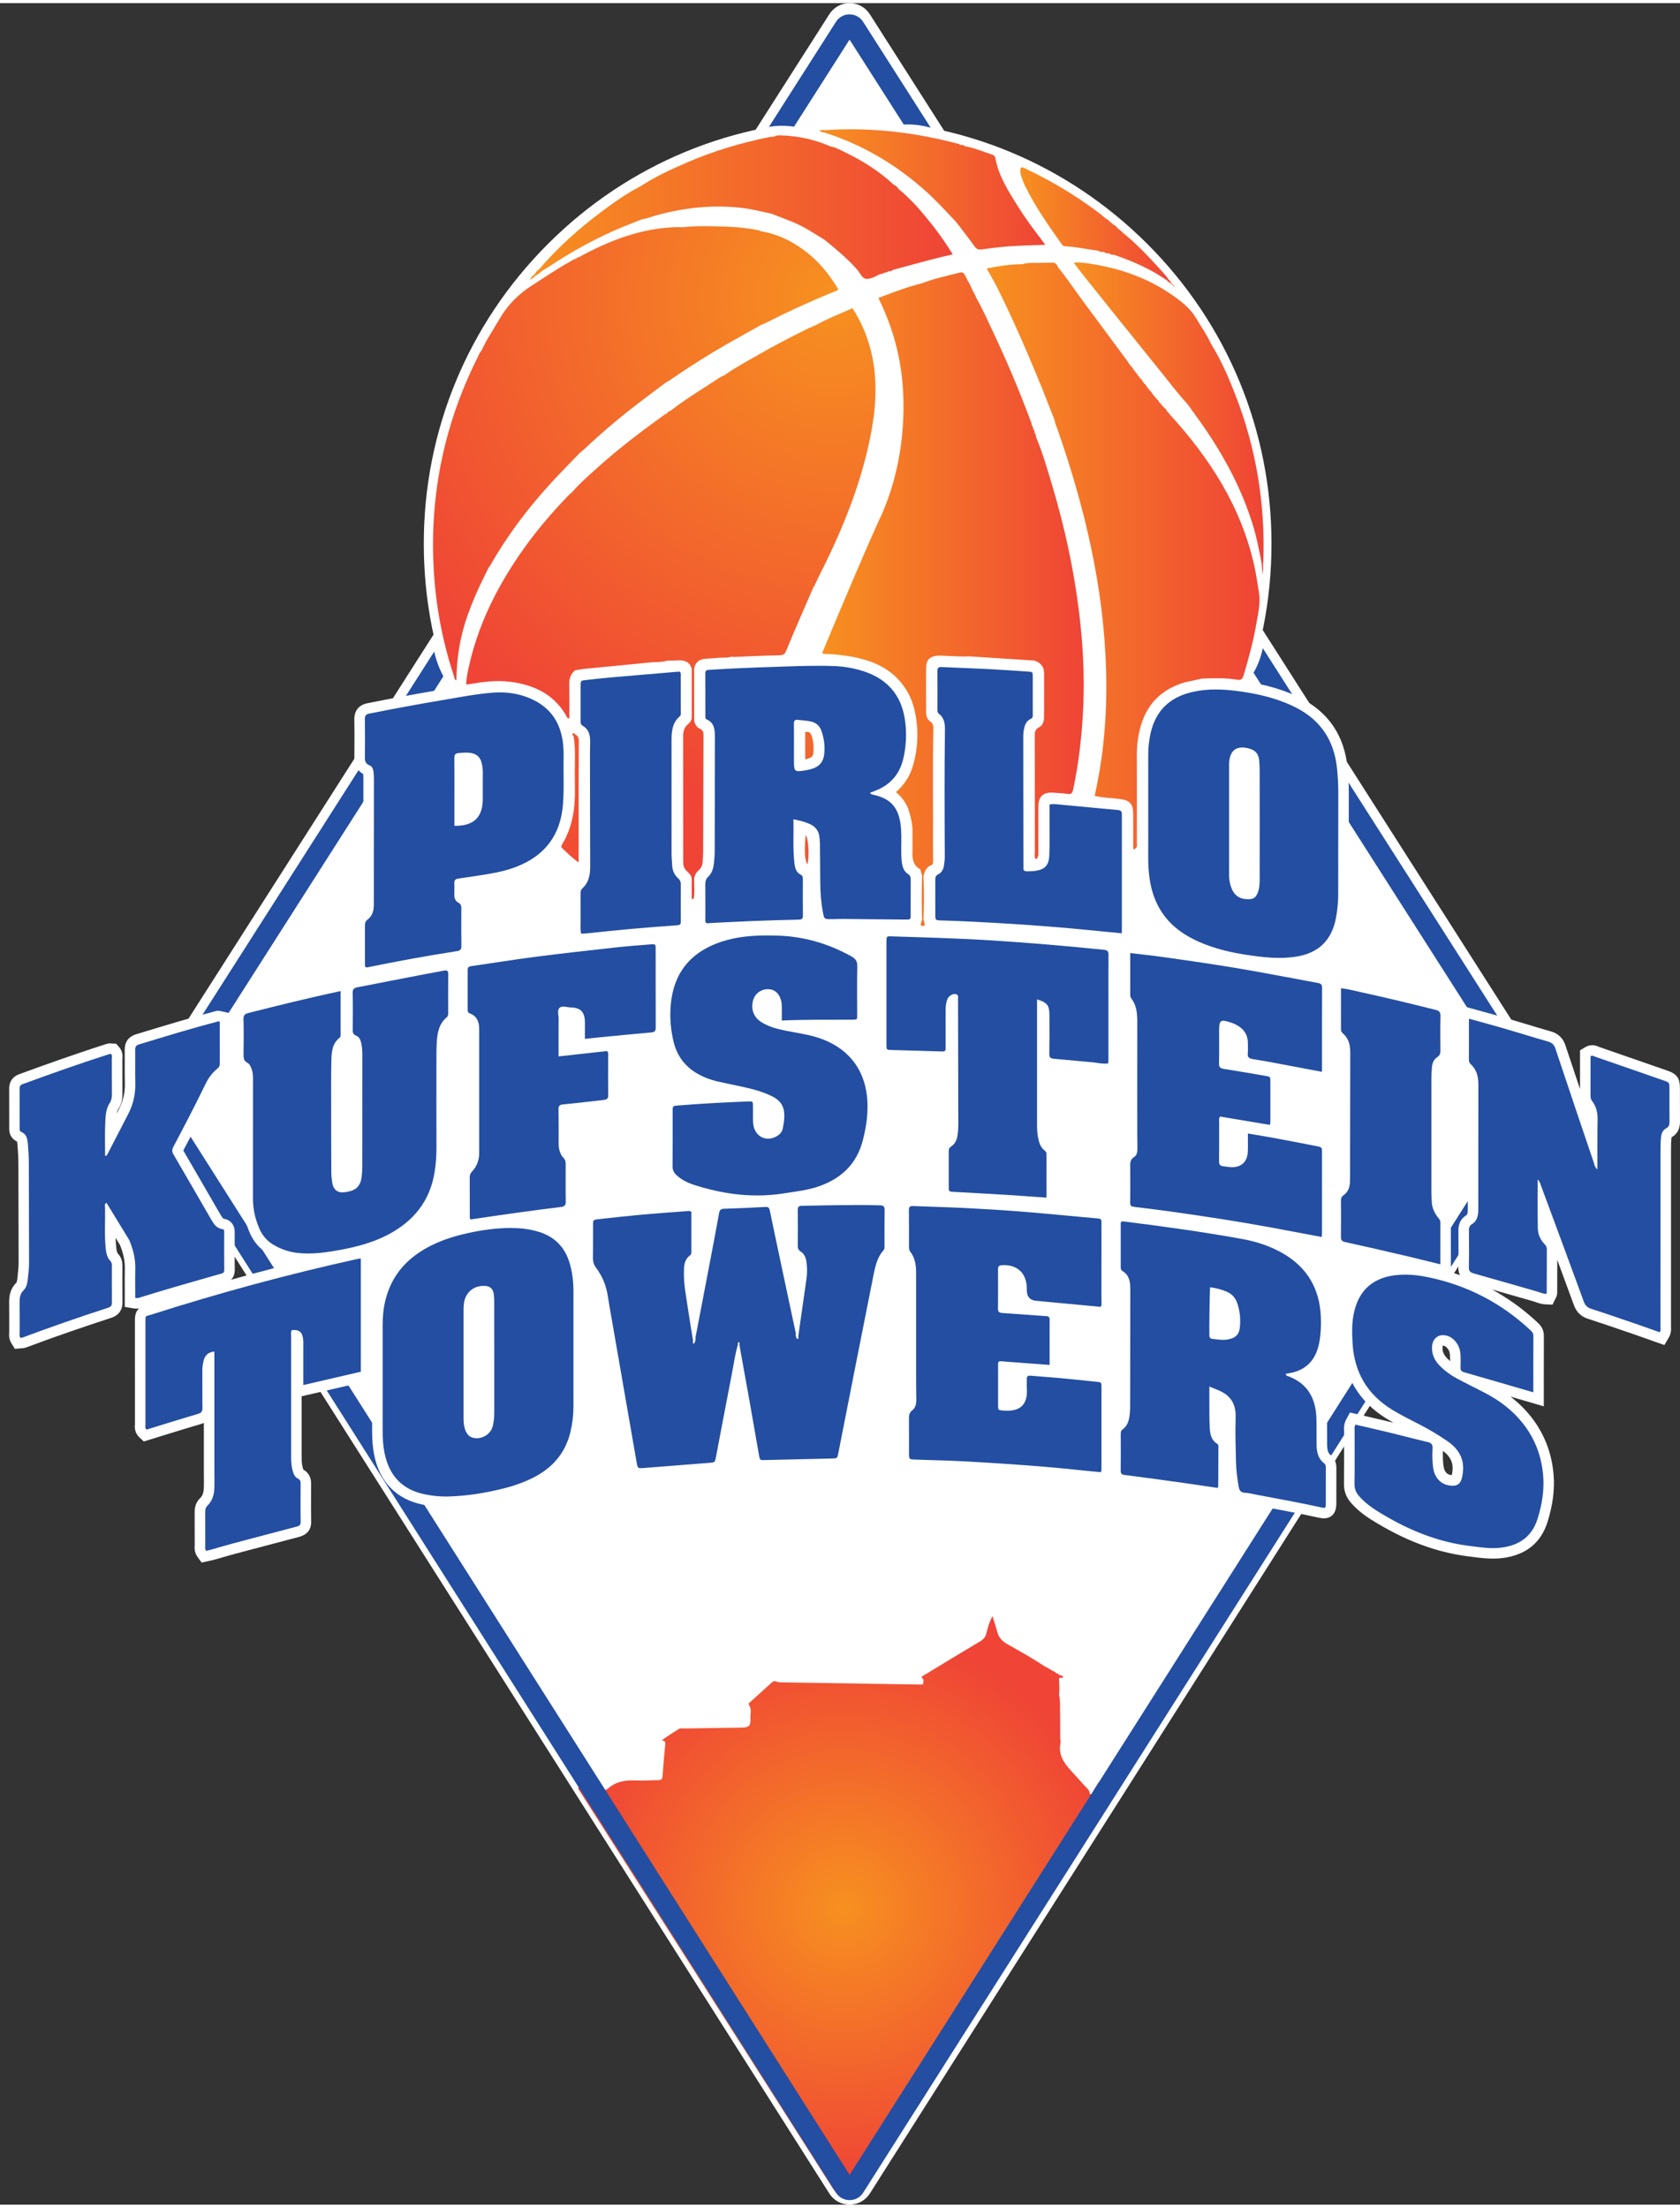
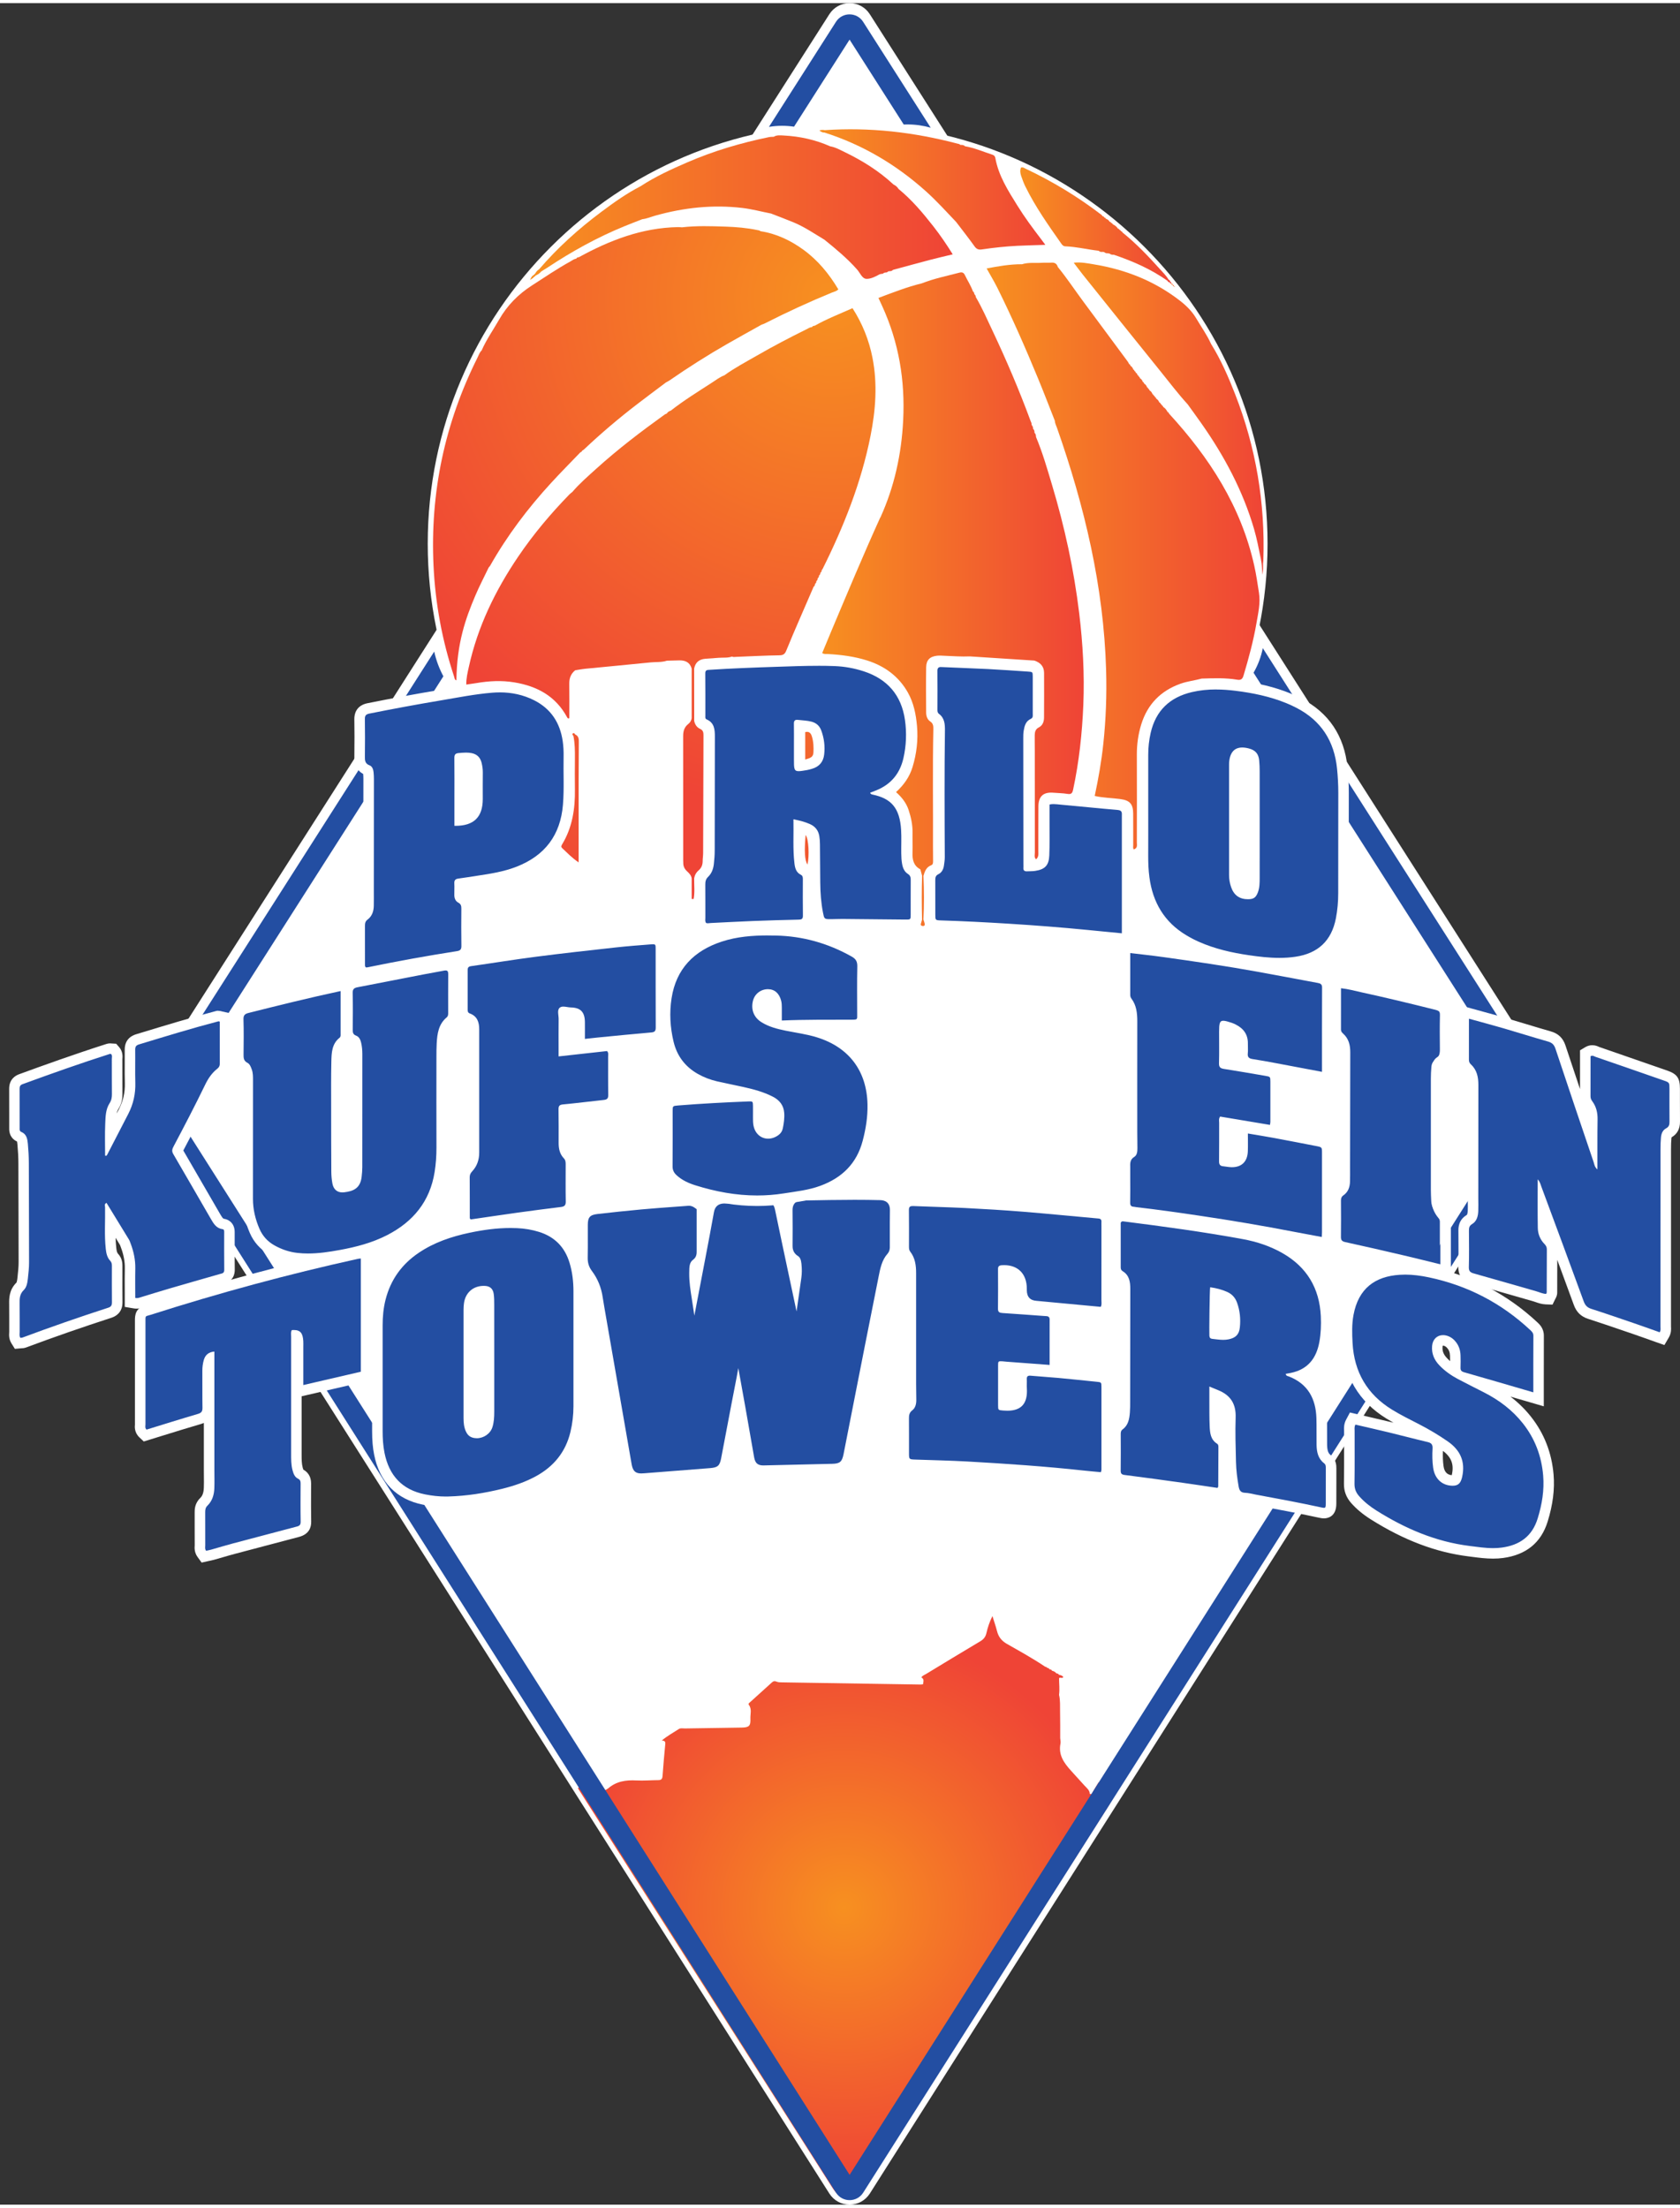
<svg xmlns="http://www.w3.org/2000/svg" xmlns:xlink="http://www.w3.org/1999/xlink" id="Layer_1" version="1.1" viewBox="0 0 826.62 1083.01" width="137" height="180">
  <rect x="0" y="0" width="826.62" height="1083.01" fill="#333333" stroke="none" />
  <defs>
    <style>
      .st0 {
        fill: url(#linear-gradient2);
      }

      .st1 {
        fill: url(#linear-gradient10);
      }

      .st2 {
        fill: #fff;
      }

      .st3 {
        fill: url(#linear-gradient1);
      }

      .st4 {
        fill: #131313;
      }

      .st5 {
        fill: url(#linear-gradient9);
      }

      .st6 {
        fill: url(#linear-gradient8);
      }

      .st7 {
        fill: url(#linear-gradient11);
      }

      .st8 {
        fill: url(#radial-gradient);
      }

      .st9 {
        fill: url(#radial-gradient5);
      }

      .st10 {
        fill: url(#radial-gradient1);
      }

      .st11 {
        fill: #234ea2;
      }

      .st12 {
        fill: url(#linear-gradient12);
      }

      .st13 {
        fill: url(#linear-gradient7);
      }

      .st14 {
        fill: url(#linear-gradient4);
      }

      .st15 {
        fill: url(#linear-gradient5);
      }

      .st16 {
        fill: url(#linear-gradient3);
      }

      .st17 {
        fill: url(#radial-gradient2);
      }

      .st18 {
        fill: url(#linear-gradient6);
      }

      .st19 {
        fill: url(#radial-gradient4);
      }

      .st20 {
        fill: url(#radial-gradient3);
      }

      .st21 {
        fill: url(#linear-gradient);
      }
    </style>
    <radialGradient id="radial-gradient" cx="415.3" cy="936.73" fx="415.3" fy="936.73" r="137.25" gradientUnits="userSpaceOnUse">
      <stop offset="0" stop-color="#f79020" />
      <stop offset="1" stop-color="#ef4436" />
    </radialGradient>
    <linearGradient id="linear-gradient" x1="485.46" y1="271.99" x2="619.72" y2="271.99" gradientUnits="userSpaceOnUse">
      <stop offset="0" stop-color="#f79020" />
      <stop offset="1" stop-color="#ef4436" />
    </linearGradient>
    <radialGradient id="radial-gradient1" cx="409.55" cy="145.33" fx="409.55" fy="145.33" r="253.62" xlink:href="#radial-gradient" />
    <linearGradient id="linear-gradient1" x1="404.55" y1="293.24" x2="533.19" y2="293.24" xlink:href="#linear-gradient" />
    <radialGradient id="radial-gradient2" cx="409.55" cy="145.33" fx="409.55" fy="145.33" r="253.62" xlink:href="#radial-gradient" />
    <linearGradient id="linear-gradient2" x1="528.31" y1="204.38" x2="621.74" y2="204.38" xlink:href="#linear-gradient" />
    <linearGradient id="linear-gradient3" x1="403.14" y1="91.66" x2="514.34" y2="91.66" xlink:href="#linear-gradient" />
    <linearGradient id="linear-gradient4" x1="502.02" y1="109.39" x2="576.37" y2="109.39" xlink:href="#linear-gradient" />
    <radialGradient id="radial-gradient3" cx="450.63" cy="198.28" fx="450.63" fy="198.28" r="312.62" xlink:href="#radial-gradient" />
    <radialGradient id="radial-gradient4" cx="450.63" cy="198.28" fx="450.63" fy="198.28" r="312.62" xlink:href="#radial-gradient" />
    <linearGradient id="linear-gradient5" x1="260.84" y1="100.63" x2="468.79" y2="100.63" xlink:href="#linear-gradient" />
    <linearGradient id="linear-gradient6" x1="577.7" y1="139.51" x2="578.12" y2="139.51" xlink:href="#linear-gradient" />
    <linearGradient id="linear-gradient7" x1="577.66" y1="139.3" x2="577.7" y2="139.3" xlink:href="#linear-gradient" />
    <linearGradient id="linear-gradient8" x1="577.03" y1="138.96" x2="577.66" y2="138.96" xlink:href="#linear-gradient" />
    <linearGradient id="linear-gradient9" x1="576.31" y1="137.96" x2="576.37" y2="137.96" xlink:href="#linear-gradient" />
    <linearGradient id="linear-gradient10" x1="576.36" y1="138.28" x2="576.98" y2="138.28" xlink:href="#linear-gradient" />
    <linearGradient id="linear-gradient11" x1="576.98" y1="138.62" x2="577.03" y2="138.62" xlink:href="#linear-gradient" />
    <linearGradient id="linear-gradient12" x1="576.31" y1="137.96" x2="576.37" y2="137.96" xlink:href="#linear-gradient" />
    <radialGradient id="radial-gradient5" cx="450.63" cy="198.28" fx="450.63" fy="198.28" r="312.62" xlink:href="#radial-gradient" />
  </defs>
  <g>
    <path class="st2" d="M417.07,472.56c-113.92,0-206.61-92.68-206.61-206.61S303.15,59.34,417.07,59.34s206.61,92.68,206.61,206.61-92.68,206.61-206.61,206.61Z" />
-     <path class="st2" d="M417.07,61.28c113.04,0,204.67,91.63,204.67,204.67s-91.63,204.67-204.67,204.67-204.67-91.63-204.67-204.67S304.04,61.28,417.07,61.28M417.07,57.4c-55.71,0-108.08,21.69-147.47,61.08-39.39,39.39-61.08,91.76-61.08,147.47s21.69,108.08,61.08,147.47c39.39,39.39,91.76,61.08,147.47,61.08s108.08-21.69,147.47-61.08c39.39-39.39,61.08-91.76,61.08-147.47s-21.69-108.08-61.08-147.47c-39.39-39.39-91.76-61.08-147.47-61.08h0Z" />
  </g>
  <g>
    <path class="st2" d="M418.03,1081.07c-3.39,0-6.5-1.71-8.32-4.58L72.52,545.45c-2.04-3.22-2.04-7.37.01-10.59L409.72,6.49c1.82-2.85,4.93-4.56,8.31-4.56s6.49,1.7,8.31,4.56l337.18,528.37c2.05,3.21,2.05,7.37.01,10.59l-337.18,531.04c-1.82,2.86-4.93,4.58-8.32,4.58Z" />
    <path class="st2" d="M418.03,3.88c2.56,0,5.12,1.22,6.68,3.66l337.18,528.37c1.65,2.59,1.66,5.91,0,8.51l-337.18,531.04c-1.56,2.45-4.12,3.67-6.69,3.67s-5.13-1.22-6.69-3.67L74.16,544.41c-1.65-2.6-1.64-5.91,0-8.51L411.35,7.54c1.56-2.44,4.12-3.66,6.68-3.66M418.03,0c-4.05,0-7.77,2.04-9.95,5.45L70.9,533.82c-2.45,3.85-2.46,8.82-.01,12.67l337.18,531.04c2.18,3.43,5.9,5.47,9.96,5.47s7.78-2.05,9.96-5.47l337.18-531.04c2.45-3.85,2.44-8.83-.01-12.67L427.97,5.45c-2.18-3.41-5.9-5.45-9.95-5.45h0Z" />
  </g>
  <path class="st8" d="M540.53,875.27c-1.19,1.88-2.34,3.78-3.36,5.76,0,0,0,0,0,0h0c-.33-.01-.94-.02-.94-.04-.05-1.92-1.53-2.93-2.63-4.16-2.17-2.43-4.38-4.83-6.57-7.24-3.46-3.81-6.39-7.81-5.23-13.45.17-.84-.09-1.78-.15-2.67,0,0,0,0,0,0-.01-4.33.04-8.65-.06-12.98-.06-2.76.16-5.54-.5-8.26h0s0,0,0,0c.37-2.75.01-5.51,0-8.26.21-.05.4-.12.59-.22h0s0,0,0,0c.52.14,1.28.24,1.4-.23.12-.45-.66-.7-1.11-.96-.08-.05-.21-.01-.32-.02-.17-.16-.36-.2-.58-.14h-.01c-.24-.57-.73-.71-1.28-.76,0,0,0,0,0,0,0,0,0,0,0,0,0,0,0,0,0,0-.53-.69-1.23-1.09-2.08-1.24l-.03-.02c-.25-.56-.74-.7-1.28-.73-.24-.56-.73-.7-1.27-.76,0,0,0,0,0,0,0,0,0,0,0,0-.13-.39-.43-.49-.8-.48l-.06-.03c-6.04-4.08-12.42-7.59-18.75-11.19-2.67-1.52-4.21-3.45-4.94-6.32-.64-2.5-1.5-4.94-2.26-7.41-1.4,2.8-2.32,5.54-2.95,8.34-.43,1.92-1.4,3.1-3.07,4.09-8.88,5.27-17.71,10.64-26.54,16-.83.51-1.84.82-2.41,1.72,1.61.95.93,2.2.79,3.43-.58.05-.91.11-1.24.1-22.7-.35-45.4-.7-68.1-1.07-.89-.01-1.86,0-2.65-.34-.99-.42-1.62-.28-2.38.41-3.56,3.26-7.17,6.48-10.75,9.72-.37.34-.99.67-.51,1.33,1.53,2.1.62,4.49.72,6.72.17,3.59-.67,4.34-4.25,4.4-9.33.16-18.66.28-27.98.43-1,.02-2.1-.29-2.98.28-2.75,1.79-5.66,3.36-8.4,5.66,1.45.06,1.85.56,1.73,1.73-.51,5.25-.97,10.52-1.35,15.78-.1,1.42-.67,1.97-2.07,1.97-3.6.02-7.2.35-10.79.16-5.09-.27-9.82.39-13.82,3.85-.34.29-.77.46-1.14.71-.83.57-1.15-.35-1.71-.58-.23-1.14-1.03-1.97-1.63-2.91-.83-1.31-1.66-2.61-2.49-3.91-2.44,2.49-5.16,4.71-8,6.66,41.65,65.36,83.3,130.73,124.95,196.09.54.85,1.09,1.71,1.75,2.47,3.72,4.32,9.47,4.36,13.18.04,1.09-1.27,1.95-2.75,2.85-4.17,28.61-44.89,57.21-89.77,85.82-134.66,11.12-17.46,22.24-34.92,33.37-52.37-2.35-3.15-4.27-6.63-5.73-10.31Z" />
  <path class="st11" d="M390.7,60.78l27.32-42.82,26.65,41.77c.59-.03,1.17-.05,1.76-.05,4.03,0,7.87.57,11.5,1.6l-33.24-52.08c-1.56-2.44-4.12-3.66-6.68-3.66s-5.12,1.22-6.68,3.66l-32.98,51.68c2.1-.34,4.22-.53,6.36-.53s4.03.15,5.98.43Z" />
  <path class="st11" d="M761.89,537.56l-140.56-220.26c-.81,4.28-2.38,8.36-4.54,12.11l135.56,212.42-334.31,526.52L83.72,541.83l134.44-210.67c-2.04-3.77-3.56-7.86-4.51-12.17l-139.49,218.57c-1.65,2.59-1.66,5.91,0,8.51l337.18,531.04c1.56,2.45,4.12,3.67,6.69,3.67s5.13-1.22,6.69-3.67l337.18-531.04c1.65-2.6,1.64-5.91,0-8.51Z" />
  <path class="st4" d="M515.11,818.9c-.18.04-.31,0-.42-.08.12.06.25.1.42.08Z" />
  <g>
    <g>
      <path class="st11" d="M315.32,723.28c-3.75,0-4.23-2.76-4.65-5.19-2.83-16.26-13.3-76.46-13.3-76.46-.29-1.64-.57-3.28-.81-4.93-.7-4.86-2.48-9.22-5.31-12.98-1.47-1.95-2.13-4.04-2.08-6.56.07-3.49.06-7.05.05-10.5,0-1.88-.01-3.76,0-5.64.01-3.77,1.05-4.92,4.83-5.35,6.91-.78,14.26-1.59,21.5-2.24,5.73-.52,11.56-.95,17.2-1.36l5.02-.37.21-.02c.3-.04.6-.07.93-.07,1,0,1.94.31,2.79.92l1.08.77v20.82c0,.88.03,2.72-1.71,4.01-1.83,1.35-1.93,3.26-1.95,6.51v.29c-.03,4.18.61,8.27,1.29,12.59.18,1.13.36,2.26.52,3.39.23,1.58.47,3.17.72,4.75l.11-.56c1.81-9.42,3.62-18.85,5.41-28.27,1.43-7.5,2.82-14.84,4.12-22.09.49-2.73,2.12-4.15,4.85-4.24,7.37-.23,14.05-.52,20.44-.88.14,0,.27-.01.4-.01,3.54,0,4.16,2.97,4.36,3.95,2.06,9.94,4.17,19.88,6.28,29.81l.37,1.73c1.31,6.17,2.62,12.33,3.94,18.5.78-5.47,1.56-10.94,2.34-16.41.32-2.22.34-4.54.06-7.09-.22-2.07-.74-3.17-1.79-3.82-2.6-1.61-2.58-4.18-2.57-5.03.04-5.59.07-11.54-.01-17.46-.03-2.12.75-4.66,4.63-4.74l1.87-.04c7.85-.15,15.97-.31,23.98-.31,4.56,0,8.7.05,12.67.15,2.21.06,4.83.97,4.76,4.99-.06,3.97-.06,8.01-.05,11.92,0,1.85,0,3.71,0,5.56v.25c.02.82.04,2.34-1.15,3.68-2.78,3.13-3.58,7.22-4.43,11.56l-.24,1.22c-4.33,21.63-8.66,43.63-12.84,64.91l-4.1,20.85c-.75,3.79-1.79,4.68-5.57,4.77-11.02.25-22.02.5-33.02.77-.4.01-.69.02-.94.02-3.77,0-4.2-2.46-4.58-4.63-.63-3.6-1.26-7.19-1.89-10.79-.78-4.46-1.55-8.93-2.35-13.39-1.13-6.35-2.28-12.71-3.43-19.06-.26,1.46-.52,2.91-.8,4.36-1.75,8.92-3.48,18.01-5.14,26.8-.83,4.39-1.67,8.78-2.51,13.18-.71,3.7-1.68,4.56-5.48,4.86-10.75.86-21.5,1.71-32.26,2.53-.72.06-1.29.09-1.75.09Z" />
-       <path class="st2" d="M420.42,591.26c4.2,0,8.4.04,12.59.15,1.79.05,2.27.64,2.25,2.36-.09,5.84-.03,11.68-.04,17.52,0,.77.1,1.55-.5,2.22-3.54,3.98-4.29,9.08-5.28,13.99-5.72,28.58-11.31,57.18-16.95,85.77-.52,2.63-.51,2.62-3.12,2.68-11,.25-22,.5-33.01.76-.34,0-.63.02-.88.02-1.57,0-1.65-.29-2.04-2.49-1.42-8.06-2.8-16.13-4.23-24.18-1.79-10.04-3.61-20.07-5.42-30.11-.01-.46.37-1.19-.41-1.19h0c-.48,0-.32.7-.29,1.12-1.49,5.06-2.17,10.28-3.18,15.44-2.62,13.32-5.1,26.66-7.65,39.99-.49,2.53-.51,2.56-3.14,2.77-10.75.86-21.5,1.71-32.25,2.53-.64.05-1.15.09-1.56.09-1.59,0-1.67-.56-2.12-3.15-4.4-25.3-8.8-50.6-13.2-75.9-.31-1.77-.62-3.54-.88-5.31-.75-5.21-2.64-9.97-5.8-14.17-1.15-1.53-1.6-3.06-1.56-4.96.1-5.39.02-10.79.04-16.18,0-2.41.03-2.51,2.54-2.79,7.14-.8,14.29-1.59,21.44-2.24,7.38-.67,14.78-1.18,22.17-1.73.3-.02.6-.09.94-.09.38,0,.8.09,1.28.43v14.23c0,1.69,0,3.37,0,5.06,0,.78.09,1.57-.67,2.14-3.04,2.26-2.97,5.6-2.99,8.86-.04,5.53,1.05,10.94,1.84,16.38.81,5.55,1.76,11.08,2.65,16.62-.12.6-.24,1.21.39,1.68.63-.93,1-1.89.79-3.01,2.51-13.08,5.02-26.16,7.52-39.25,1.4-7.37,2.8-14.74,4.13-22.12.26-1.46.84-2.06,2.39-2.11,6.84-.22,13.67-.5,20.5-.89.09,0,.17,0,.25,0,1.36,0,1.58.71,1.83,1.89,2.18,10.52,4.42,21.04,6.65,31.55,2.04,9.64,4.11,19.27,6.16,28.91h0c-.17.66-.05,1.29.22,1.88.12.26.2.7.52.7.08,0,.17-.03.28-.09.44-.25.21-.77.15-1.18,1.35-9.43,2.7-18.87,4.04-28.3.37-2.57.35-5.15.07-7.73-.25-2.29-.89-4.44-3-5.75-1.11-.69-1.36-1.6-1.35-2.81.04-5.84.07-11.68-.01-17.52-.02-1.62.48-2.08,2.1-2.11,8.6-.17,17.2-.35,25.81-.35M420.42,586.09c-8.01,0-16.12.16-23.97.31l-1.94.04c-4.48.09-7.23,2.91-7.17,7.36.08,5.4.06,10.84.02,16-1.18-5.59-2.36-11.21-3.52-16.79-1.08-5.23-4.78-6.01-6.89-6.01-.17,0-.35,0-.54.02-6.35.36-13.01.65-20.37.88-3.94.12-6.61,2.44-7.32,6.37-1.08,6.01-2.22,12.08-3.4,18.26,0-.74,0-1.48,0-2.22v-1.47s0-14.23,0-14.23v-2.65l-2.15-1.55c-1.3-.93-2.74-1.4-4.3-1.4-.54,0-.99.06-1.26.09h-.11c-1.66.14-3.37.26-5.07.39-5.61.41-11.42.84-17.14,1.36-7.24.66-14.33,1.44-21.55,2.25-5.05.57-7.11,2.86-7.13,7.91,0,1.89,0,3.79,0,5.68,0,3.42.02,6.97-.05,10.42-.06,3.08.79,5.75,2.6,8.16,2.56,3.41,4.18,7.38,4.82,11.8.24,1.69.54,3.37.82,4.99l.08.47,4.89,28.11c2.77,15.93,5.54,31.86,8.31,47.79l.02.1c.41,2.38,1.27,7.34,7.2,7.34.59,0,1.18-.04,1.95-.1,11.45-.88,22.74-1.77,32.27-2.53,4.92-.39,6.89-2.15,7.81-6.96.84-4.38,1.67-8.76,2.5-13.14,1.09-5.76,2.21-11.64,3.34-17.52.32,1.78.64,3.57.96,5.35.79,4.47,1.57,8.94,2.35,13.4.62,3.59,1.25,7.18,1.88,10.77.39,2.2,1.19,6.77,7.13,6.77.27,0,.58,0,.94-.02,11.06-.26,22.06-.52,33.06-.77,5.05-.11,7.08-1.84,8.07-6.84,1.38-7.02,2.76-14.02,4.14-21.03,4.17-21.22,8.49-43.17,12.81-64.73l.24-1.23c.81-4.15,1.51-7.74,3.83-10.34,1.86-2.09,1.82-4.44,1.81-5.44v-.21c0-1.86,0-3.71,0-5.57,0-3.9-.02-7.94.05-11.88.07-4.58-2.72-7.5-7.28-7.62-3.99-.1-8.15-.15-12.73-.15h0ZM391.4,628.81c-.3-1.42-.6-2.84-.91-4.27l-.4-1.91c-.46-2.15-.91-4.31-1.38-6.48.61.9,1.42,1.67,2.44,2.3.27.17.46.8.58,1.9.25,2.34.23,4.45-.05,6.45-.09.67-.19,1.34-.28,2h0ZM341.96,630.17c-.19-1.77-.3-3.51-.29-5.25v-.3c.02-3.12.18-3.91.9-4.45.71-.53,1.23-1.11,1.63-1.71-.74,3.9-1.49,7.8-2.24,11.7h0Z" />
    </g>
    <g>
      <path class="st11" d="M348.26,455.26c-.66,0-1.26-.11-1.82-.34l-.67-.27-.43-.58c-1.03-1.38-.95-2.84-.9-3.72,0-.15.02-.29.02-.43,0-2.14,0-4.28,0-6.43,0-3.24,0-6.49-.03-9.73-.02-1.81.22-3.91,2.18-5.8,1.15-1.11,1.8-2.62,2.05-4.76.27-2.29.4-4.39.4-6.42.02-18.65.04-37.3.08-55.95,0-3.54-.34-5.16-2.49-6.1-1.53-.66-2.27-1.98-2.19-3.92v-.19c0-2.29,0-4.59,0-6.88,0-4.59.01-9.33-.04-13.99-.03-2.72,1.45-4.18,4.39-4.36h.16c11.24-.74,22.5-1.15,33.06-1.5l2.56-.09c5.87-.2,11.94-.41,17.93-.41,2.97,0,5.69.05,8.31.15,5.03.19,10.04,1.09,14.9,2.67,12.79,4.16,20.23,12.92,22.1,26.03.94,6.59.68,13.22-.78,19.69-1.69,7.48-5.76,12.98-12.11,16.39,7.1,2.96,10.46,8.68,11.02,18.33.14,2.5.11,5,.09,7.42-.02,1.39-.03,2.77-.02,4.16.02,1.46.08,3.18.41,4.9.38,2.02,1.1,2.7,1.68,3.07,2.59,1.65,2.58,4.14,2.57,5.34-.02,3.06-.02,6.12-.02,9.18,0,2.55,0,5.11,0,7.66-.01,2.64-.37,5.02-4.58,5.02l-7.12-.07c-8.08-.08-16.17-.17-24.25-.24h-.4c-.93,0-1.85.02-2.78.05-.83.02-1.67.04-2.5.05h-.76c-4.38,0-5.16-1.62-5.88-5.33-.88-4.54-1.33-9.36-1.39-15.21-.07-6.3-.12-12.59-.15-18.89,0-1.32-.1-2.49-.28-3.6-.32-1.9-1.26-3.11-3.05-3.92-1.4-.64-2.85-1.1-4.5-1.52,0,1.42-.01,2.81-.02,4.18-.04,4.83-.08,9.4.46,13.94.26,2.2.69,3.11,1.7,3.61,2.46,1.22,2.46,3.58,2.45,4.58v3.85c-.03,4.58-.05,9.32.03,13.96.05,2.98-1.55,4.52-4.76,4.6-8.64.2-15.8.41-22.53.68-4.65.18-9.3.42-13.94.66-2.19.11-4.37.22-6.56.33-.15,0-.3.03-.44.05-.38.05-.76.09-1.15.09ZM393.22,355.28c.03,2.22.02,4.43.01,6.65v2.96s0,7.06,0,7.06c0,1.25,0,2.52.07,3.29.76-.05,1.92-.24,3.33-.48.69-.11,1.42-.33,2.19-.57,2.56-.77,3.84-2.3,4.14-4.83.42-3.65-.02-7.24-1.31-10.68-.54-1.45-1.48-2.27-3.04-2.69-1.27-.34-2.63-.46-4.07-.58-.44-.04-.87-.08-1.31-.12Z" />
      <path class="st2" d="M402.52,325.99c2.74,0,5.47.04,8.21.15,4.84.19,9.58,1.05,14.2,2.55,11.71,3.81,18.6,11.77,20.34,23.94.89,6.25.66,12.55-.74,18.75-1.73,7.67-6.21,13.06-13.58,15.96-.93.37-1.87.74-2.79,1.1.19.71.74.81,1.27.93,9.04,1.91,13.32,6.53,13.95,17.45.22,3.81.02,7.64.07,11.46.02,1.79.11,3.57.45,5.35.38,1.99,1.15,3.7,2.84,4.77,1.27.81,1.38,1.85,1.37,3.14-.04,5.62,0,11.23-.02,16.85,0,2.23-.04,2.44-2,2.44-.21,0-.44,0-.69,0-10.22-.1-20.44-.22-30.66-.3-.14,0-.28,0-.42,0-1.77,0-3.54.09-5.3.1-.26,0-.51,0-.74,0-2.72,0-2.76-.24-3.35-3.26-.95-4.86-1.29-9.79-1.34-14.73-.07-6.29-.12-12.58-.15-18.87,0-1.35-.1-2.68-.32-4.02-.47-2.78-1.99-4.69-4.53-5.85-2.46-1.12-5.03-1.76-8.19-2.4.16,7.54-.35,14.61.49,21.66.27,2.27.8,4.47,3.12,5.62,1,.5,1.02,1.33,1.02,2.26-.01,5.95-.07,11.91.03,17.86.03,1.8-.8,1.94-2.23,1.97-7.52.17-15.05.38-22.57.68-6.84.27-13.69.65-20.53.98-.49.02-.98.13-1.46.13-.28,0-.57-.04-.85-.15-.61-.81-.36-1.74-.36-2.61-.02-5.39.02-10.78-.03-16.18-.02-1.52.2-2.76,1.39-3.91,1.75-1.68,2.54-3.88,2.82-6.32.26-2.24.42-4.46.42-6.71.02-18.65.04-37.3.08-55.94,0-3.49-.24-6.82-4.05-8.48-.81-.35-.63-1.1-.63-1.74-.01-6.97.04-13.93-.04-20.89-.02-1.71.94-1.69,2.13-1.76,10.98-.71,21.98-1.12,32.98-1.48,6.8-.23,13.6-.49,20.41-.49M392.95,377.83c.94,0,2.25-.22,4.1-.53.88-.15,1.74-.41,2.6-.67,3.48-1.04,5.46-3.41,5.87-6.99.47-4.06-.02-8.05-1.45-11.89-.84-2.24-2.44-3.66-4.8-4.28-2.19-.58-4.43-.59-6.65-.87-.17-.02-.34-.03-.48-.03-1.09,0-1.53.6-1.51,1.89.06,3.47.02,6.95.02,10.42,0,2.35,0,4.71,0,7.06,0,4.56,0,5.89,2.3,5.89M402.52,320.82c-6.03,0-12.12.21-18.01.41l-2.57.09c-10.58.35-21.85.76-33.15,1.49h-.15c-6.39.4-6.83,5.45-6.82,6.98.05,4.64.05,9.37.04,13.94,0,2.3,0,4.6,0,6.9v.08c-.17,4.23,2.56,5.88,3.74,6.39.61.27.95.41.94,3.73-.04,18.65-.06,37.3-.08,55.95,0,1.93-.13,3.93-.38,6.12-.23,1.99-.84,2.78-1.27,3.2-2.71,2.61-3,5.64-2.98,7.69.03,3.23.03,6.52.03,9.71,0,2.15,0,4.29,0,6.44,0,.09,0,.18-.01.27-.06,1.06-.19,3.28,1.41,5.42l.86,1.15,1.34.54c.87.35,1.81.53,2.79.53.6,0,1.1-.06,1.47-.11.09-.01.17-.02.26-.03,2.17-.1,4.36-.22,6.55-.33,4.57-.23,9.29-.47,13.92-.65,6.72-.26,13.86-.48,22.48-.67,5.78-.13,7.01-3.98,7.24-6.19.84,3.28,2.49,5.94,8.09,5.94h.77c.85,0,1.7-.03,2.55-.05.91-.02,1.81-.05,2.72-.05h.38c8.07.07,16.13.15,24.2.24l6.46.07c.28,0,.52,0,.74,0,7.14,0,7.16-5.71,7.17-7.59.01-2.54,0-5.08,0-7.62,0-3.07,0-6.14.02-9.21,0-1.4.03-5.12-3.77-7.54-.29-.18-.48-1.1-.53-1.37-.29-1.53-.35-3.11-.36-4.45-.02-1.34,0-2.68.02-4.09.03-2.47.06-5.01-.09-7.6-.5-8.73-3.22-14.69-8.56-18.39,4.85-3.78,8.12-9.06,9.6-15.61,1.53-6.78,1.81-13.72.82-20.62-2-13.98-10.25-23.7-23.86-28.13-5.09-1.65-10.34-2.59-15.6-2.8-2.66-.1-5.41-.15-8.41-.15h0ZM395.81,372.27c0-.11,0-.22,0-.32v-7.06c0-.99,0-1.98,0-2.97,0-1.25,0-2.52,0-3.8.76.08,1.47.19,2.11.36.83.22,1.07.52,1.29,1.1,1.14,3.05,1.53,6.24,1.16,9.48-.18,1.52-.74,2.18-2.22,2.63l-.09.03c-.69.21-1.34.4-1.87.49-.13.02-.26.04-.39.06h0ZM396.34,424.18c-.07-.16-.2-.58-.33-1.62-.52-4.37-.48-8.86-.44-13.61,0-.23,0-.47,0-.7.29.11.58.24.86.36,1.01.46,1.39.94,1.57,1.99.16.97.24,2.01.25,3.19.02,4.02.04,7.99.07,11.85-.54-.58-1.21-1.07-1.99-1.47h0Z" />
    </g>
    <g>
      <path class="st11" d="M651.44,742.82c-.57,0-1.16-.1-2.04-.3-10.35-2.24-20.6-4.16-31.96-6.25-.54-.1-1.08-.21-1.62-.33-1.17-.25-2.27-.49-3.28-.52-3.15-.08-5.04-1.86-5.63-5.27-.83-4.76-1.25-8.71-1.34-12.43l-.08-3.15c-.15-6.19-.31-12.58-.09-18.9.19-5.52-1.93-8.88-6.9-10.89-.28-.11-.57-.23-.85-.35,0,.86,0,1.68,0,2.51,0,1.24,0,2.48,0,3.72,0,3.07,0,6.24.14,9.32.16,3.55.55,5.33,2.43,6.52,1.88,1.18,1.87,3.16,1.87,4-.02,6.4-.04,12.81-.08,19.21,0,.85-.37,1.44-.56,1.75-.03.04-.06.09-.09.15l-.84,1.66-7.09-1.05c-3.85-.58-7.71-1.15-11.58-1.69-9.39-1.31-19.1-2.67-28.67-3.87-1.09-.14-4.4-.55-4.34-4.81.07-4.95.05-9.99.03-14.86v-2.95c-.01-.9-.02-3,1.98-4.46,1.8-1.32,2.28-3.3,2.54-6.49.12-1.54.12-3.09.13-4.74l.02-20c.01-11.91.02-23.82.05-35.72.01-3.77-.63-5.43-2.52-6.59-2.2-1.34-2.2-3.47-2.19-4.17.01-5.64.01-11.27.01-16.77v-5.82s.37-.61.37-.61c1.02-1.69,2.46-1.95,3.23-1.95.23,0,.45.02.66.05,18.87,2.39,39.02,5.1,58.77,8.73,7.7,1.41,14.37,3.77,20.39,7.21,12.67,7.24,19.45,18.39,20.15,33.14.23,4.89-.02,9.25-.78,13.34-1.5,8.17-5.63,13.58-12.3,16.13,6.95,4.24,10.61,11.2,10.9,20.77.08,2.51.07,5.05.06,7.5,0,1.89-.01,3.79.02,5.68.06,3.55.84,5.58,2.69,7.01,1.87,1.45,1.87,3.4,1.87,4.45,0,2.16,0,4.32,0,6.48,0,3.69,0,7.37-.02,11.06,0,1.13-.03,4.57-3.48,4.57h0ZM598.15,654.69c1.3.16,2.52.31,3.71.31.78,0,1.48-.07,2.13-.2,2.46-.51,3.24-1.3,3.48-3.54.42-3.95.01-7.68-1.23-11.1-.66-1.82-1.77-3.03-3.49-3.81-1.48-.67-3.1-1.19-4.89-1.59-.16,5.32-.29,16.68-.25,19.86.18.02.35.04.53.06Z" />
      <path class="st2" d="M552.49,599.29c.13,0,.25.02.37.03,19.6,2.49,39.17,5.13,58.6,8.7,6.88,1.26,13.48,3.43,19.58,6.91,11.99,6.85,18.2,17.27,18.85,31.02.2,4.27.04,8.53-.73,12.75-1.48,8.06-5.77,13.49-14.11,15.16-.44.09-.88.16-1.32.24-.39.07-.77.14-1.11.2.2,1.14,1.03,1.08,1.6,1.31,9.34,3.67,13.21,10.95,13.5,20.53.13,4.38,0,8.76.08,13.14.06,3.46.74,6.73,3.69,9.01.85.66.87,1.49.86,2.4,0,5.84.02,11.68-.02,17.53,0,1.5-.09,2-.9,2-.35,0-.83-.09-1.49-.24-10.64-2.31-21.33-4.3-32.04-6.27-1.77-.33-3.53-.84-5.3-.89-2.21-.06-2.84-1.32-3.15-3.13-.69-3.99-1.21-8-1.3-12.04-.17-7.3-.42-14.61-.17-21.9.23-6.61-2.5-10.94-8.52-13.38-1.33-.54-2.65-1.1-4.41-1.83,0,2.43-.01,4.42,0,6.4.03,4.38-.05,8.77.15,13.14.14,3.25.43,6.58,3.64,8.59.66.41.66,1.12.66,1.8-.02,6.4-.04,12.8-.08,19.21,0,.2-.19.39-.37.74-5.58-.82-11.21-1.69-16.85-2.48-9.56-1.33-19.12-2.67-28.7-3.87-1.57-.2-2.1-.61-2.08-2.21.08-5.95.04-11.91.02-17.86,0-.93.08-1.74.93-2.37,2.83-2.07,3.33-5.2,3.58-8.37.14-1.79.13-3.59.13-5.39.03-18.42.02-36.85.07-55.27,0-3.52-.44-6.77-3.76-8.8-.8-.49-.96-1.11-.96-1.95.02-7.4,0-14.8,0-21.89.35-.58.7-.69,1.02-.69M601.86,657.58c.88,0,1.76-.07,2.65-.25,3.44-.71,5.16-2.33,5.53-5.79.45-4.17.07-8.28-1.37-12.26-.88-2.44-2.47-4.21-4.86-5.28-2.68-1.2-5.48-1.89-8.37-2.29-.27,1.54-.5,22.41-.38,23.88.08.97.51,1.41,1.43,1.51,1.79.19,3.57.48,5.37.48M552.49,594.11c-2.24,0-4.23,1.17-5.45,3.21l-.74,1.23v6.31c0,5.57,0,11.28,0,17,0,3.53,1.86,5.42,3.43,6.38.67.41,1.29.79,1.29,4.37-.03,11.96-.04,23.91-.05,35.87,0,6.47-.01,12.94-.02,19.41v.46c0,1.59,0,3.09-.12,4.52-.23,2.83-.59,3.95-1.49,4.61-3.06,2.24-3.05,5.49-3.04,6.55v2.86c.03,4.89.05,9.96-.02,14.91-.03,1.98.56,6.66,6.6,7.42,9.52,1.2,19.21,2.55,28.57,3.86,3.93.55,7.87,1.14,11.67,1.71,1.74.26,3.47.52,5.2.77l3.67.54,1.66-3.25c.21-.33.58-.96.8-1.82,1.27,6.12,6.01,6.92,8.03,6.98.78.02,1.77.23,2.81.46.56.12,1.13.24,1.69.35,11.32,2.08,21.53,3.99,31.88,6.23.86.19,1.7.35,2.59.35,1.41,0,6.03-.51,6.07-7.14.02-3.71.02-7.42.02-11.12,0-2.14,0-4.28,0-6.42,0-1.17,0-4.27-2.87-6.5-.97-.75-1.63-1.89-1.68-5.01-.03-1.86-.03-3.77-.02-5.63,0-2.47.01-5.03-.06-7.59-.3-9.91-4.03-16.24-8.61-20.28,4.45-2.84,8.43-7.73,9.97-16.08.79-4.29,1.05-8.84.81-13.93-.74-15.69-7.96-27.56-21.45-35.26-6.28-3.59-13.21-6.04-21.21-7.51-19.78-3.63-39.99-6.35-58.88-8.74-.22-.03-.57-.07-1.02-.07h0ZM600.19,652.32c0-3.59.08-9.62.17-14.14.45.17.89.35,1.32.54,1.08.49,1.7,1.16,2.12,2.33,1.12,3.09,1.47,6.34,1.09,9.94-.06.54-.15.79-.19.87-.1.06-.43.24-1.25.41-.48.1-1,.15-1.6.15-.53,0-1.08-.04-1.66-.09h0ZM602.72,705.19c-.33-.32-.7-.62-1.12-.88-.78-.49-1.08-1.23-1.22-4.44-.13-3.03-.13-6.03-.13-9.21,0-.66,0-1.31,0-1.97,1.94,1.54,2.69,3.66,2.57,6.89-.11,3.2-.13,6.41-.1,9.6h0Z" />
    </g>
    <g>
      <path class="st11" d="M812.31,655.05c-2.6-.93-5.21-1.86-7.83-2.76l-3.25-1.11c-6.22-2.13-12.65-4.34-19-6.38-2.74-.88-4.41-2.51-5.42-5.27-5.82-15.95-11.81-32.11-17.66-47.86,0,3.65.01,7.21.08,10.81.04,2.35.93,4.48,2.56,6.16.82.84,1.9,2.21,1.88,4.46-.03,4.5-.04,9.01-.04,13.52,0,2.57,0,5.13-.02,7.7,0,.82-.35,1.42-.52,1.7l-.74,1.52h-1.73c-1.54-.05-2.9-.52-4.09-.94-.44-.15-.87-.3-1.31-.43-3.42-.98-6.83-1.96-10.24-2.94-6.82-1.96-13.63-3.92-20.46-5.83-1.94-.54-4.51-1.72-4.39-5.71.14-4.7.1-9.51.07-14.16l-.02-3.62c0-1.25-.02-3.84,2.82-5.54.81-.48,1.65-1.38,1.78-4.32.06-1.3.04-2.59.02-3.97,0-.66-.02-1.33-.02-1.99v-13.99c0-13.99.01-27.98.04-41.96.01-3.91-.84-6.36-2.83-8.18-1.23-1.13-1.83-2.53-1.82-4.29.02-4.89.02-9.78.02-14.9v-8.57s3.27.91,3.27.91c1.86.52,3.69,1.02,5.49,1.51,4.05,1.11,7.88,2.15,11.75,3.28,3.16.92,6.32,1.87,9.47,2.83,3.96,1.2,8.06,2.44,12.1,3.59,2.89.82,4.6,2.44,5.53,5.27,5.12,15.45,10.41,31.09,15.59,46.38v-.75c0-3.31.02-6.73.08-10.1.06-2.99-.6-5.31-2.06-7.29-.61-.82-1.42-2.14-1.41-4,.02-5,.02-10,.02-14.96v-6.25s1.25-.75,1.25-.75c.69-.42,1.43-.63,2.19-.63.98,0,1.73.36,2.18.57.07.03.13.07.19.09,10.9,3.75,22.24,7.68,33.68,11.68,3.78,1.32,4.49,2.35,4.5,6.46,0,1.8,0,3.56,0,5.33,0,3.62-.01,7.23.03,10.85.01,1.09.04,3.98-3.05,5.6-.27.14-.98.52-1.16,2.45-.14,1.57-.21,3.31-.21,5.49,0,13.69-.01,71.89-.02,87.3,0,.13.01.27.02.41.05.83.14,2.21-.75,3.71l-1.08,1.84-5.47-1.95Z" />
      <path class="st2" d="M722.77,499.6c5.99,1.66,11.62,3.15,17.21,4.78,7.21,2.1,14.37,4.37,21.59,6.42,2.02.57,3.1,1.52,3.78,3.59,6.18,18.62,12.48,37.2,18.78,55.78.36,1.07.42,2.36,1.85,3.58,0-4.39,0-8.26,0-12.13.01-4.16,0-8.31.08-12.47.06-3.24-.62-6.24-2.56-8.88-.55-.74-.91-1.48-.91-2.45.03-6.62.01-13.24.01-19.75.31-.19.6-.26.86-.26.58,0,1.05.36,1.52.52,11.24,3.86,22.46,7.76,33.68,11.68,2.77.97,2.76,1.02,2.77,4.06,0,5.39-.03,10.79.02,16.18.02,1.45-.22,2.52-1.67,3.28-1.73.91-2.37,2.67-2.53,4.51-.17,1.9-.22,3.81-.22,5.72-.01,29.1,0,58.2-.02,87.3,0,.85.24,1.76-.37,2.8-3.76-1.33-7.53-2.7-11.32-4-7.42-2.54-14.83-5.11-22.3-7.51-2.01-.65-3.05-1.7-3.78-3.7-6.88-18.85-13.87-37.66-20.85-56.47-.4-1.09-.62-2.31-1.79-3.56,0,8.29-.09,16.11.05,23.92.05,2.97,1.17,5.73,3.3,7.91.75.77,1.16,1.53,1.15,2.64-.05,7.08-.04,14.16-.06,21.23,0,.18-.17.37-.31.66-1.67-.06-3.2-.82-4.79-1.28-10.24-2.92-20.46-5.91-30.72-8.77-1.76-.49-2.56-1.1-2.5-3.14.17-5.95.08-11.91.05-17.86,0-1.38.11-2.44,1.56-3.31,2.31-1.39,2.93-3.88,3.03-6.42.09-2.02.01-4.04.01-6.07,0-18.65,0-37.3.04-55.95,0-3.85-.7-7.38-3.67-10.1-.73-.66-.99-1.41-.98-2.37.03-6.51.01-13.02.01-20.08M717.6,492.8v11.97c0,5.12,0,10-.01,14.89-.01,2.5.88,4.59,2.66,6.21,1.2,1.1,2,2.59,1.99,6.27-.03,14.01-.04,28.24-.04,42.01v13.95c0,.67,0,1.34.01,2.01.02,1.34.03,2.61-.02,3.84-.05,1.2-.25,2.04-.53,2.21-4.1,2.46-4.08,6.32-4.07,7.77,0,1.2.01,2.4.02,3.6.03,4.63.07,9.43-.07,14.09-.09,2.95.93,6.78,6.28,8.27,6.81,1.9,13.72,3.89,20.41,5.81,3.43.99,6.85,1.97,10.28,2.95.35.1.75.24,1.17.39,1.3.45,2.91,1.01,4.84,1.09l3.37.13,1.43-2.93c.28-.47.87-1.52.88-3,0-2.53.01-5.07.01-7.6,0-2.83,0-5.67.02-8.5,2.73,7.4,5.46,14.81,8.15,22.18,1.29,3.54,3.53,5.71,7.06,6.85,6.3,2.03,12.69,4.22,18.87,6.34l3.34,1.14c2.58.88,5.21,1.82,7.75,2.73,1.17.42,2.35.84,3.52,1.25l4.02,1.42,2.16-3.68c1.28-2.18,1.16-4.2,1.1-5.17,0-.09-.01-.17-.01-.25,0-15.45,0-30.9.01-46.36,0-13.64,0-27.29,0-40.93,0-2.08.06-3.75.2-5.26.02-.26.06-.44.09-.56,2.78-1.58,4.17-4.19,4.13-7.75-.04-3.59-.03-7.26-.03-10.8,0-1.78,0-3.55,0-5.33,0-5.25-1.4-7.24-6.23-8.93-11.34-3.96-22.63-7.88-33.57-11.64l-.04-.02c-.56-.27-1.72-.82-3.29-.82-1.23,0-2.42.34-3.52,1l-2.51,1.51v7.73c0,3.76,0,7.56,0,11.35-2.41-7.16-4.81-14.33-7.17-21.47-1.22-3.67-3.53-5.88-7.28-6.94-4.02-1.14-8.1-2.37-12.05-3.57-3.11-.94-6.32-1.91-9.51-2.84-3.88-1.13-7.72-2.18-11.77-3.29-1.8-.49-3.63-.99-5.5-1.51l-6.55-1.81h0Z" />
    </g>
    <g>
      <path class="st11" d="M7.82,657.93c-.88-1.42-.79-2.81-.73-3.74.01-.18.03-.35.02-.53-.01-1.95,0-3.91,0-5.86,0-2.65.01-5.3-.03-7.94-.04-2.45-.09-5.8,2.83-8.63.8-.78,1.07-2.4,1.25-4.03l.08-.7c.26-2.44.51-4.74.5-7.08-.03-7.85-.04-15.69-.05-23.54-.01-8.45-.02-16.89-.06-25.34-.01-2.85-.17-5.86-.47-9.19-.23-2.45-.58-3.24-1.64-3.68-2.48-1.03-2.43-3.4-2.41-4.17v-6.85c0-4.19,0-8.38-.02-12.57-.01-2.36,1.05-3.94,3.15-4.71,11.78-4.31,27.31-9.9,42.99-14.9.31-.1.63-.15.96-.15.2,0,.42.02.64.05l1.08.06.74.82c1.22,1.4,1.09,2.97,1.02,3.82-.01.13-.03.27-.03.4.01,2.55.01,5.1.01,7.66,0,3.18,0,6.35.02,9.53.01,1.6-.15,3.72-1.54,5.88-1.47,2.28-1.59,5.13-1.72,8.15l-.03.65c-.1,2.2-.12,4.43-.12,6.65,2.21-4.27,4.41-8.53,6.6-12.8,2.26-4.39,3.28-8.97,3.14-14.01-.09-3.12-.07-6.28-.06-9.33.01-2.3.02-4.59,0-6.89-.01-1-.05-4.06,3.66-5.18l2.06-.63c12.11-3.68,24.62-7.49,37.1-10.76l.32-.08h.38c.41,0,.72.08.93.14.07.02.17.05.3.08l2.01.46v7.27c0,5.17-.01,10.29.02,15.42.01,1.9-.72,3.4-2.24,4.59-2.02,1.59-3.71,3.81-5.15,6.8-5.12,10.59-10.56,20.98-15.68,30.64-.41.77-.4.8-.17,1.18,3.45,5.87,6.85,11.77,10.25,17.67,2.71,4.7,5.42,9.4,8.15,14.09l.13.22c1.29,2.21,2.1,3.48,3.77,3.7.94.13,3.12.77,3.1,4,0,1.85,0,3.6,0,5.34-.01,4.35-.02,8.85.04,13.27.05,3.49-2.75,4.19-3.67,4.42l-.33.08-8.09,2.32c-5.49,1.57-10.98,3.14-16.47,4.74-4.04,1.18-8.14,2.44-12.11,3.66l-2.54.78c-.59.19-1.4.44-2.45.44h0c-.37,0-.76-.03-1.15-.1l-2.15-.36v-2.19c0-1.45,0-2.91-.01-4.36-.02-3.3-.03-6.71.04-10.08.08-3.73-.63-7.5-2.16-11.52l-.16-.43c-.14-.4-.28-.77-.42-1-2.31-3.81-4.64-7.6-6.97-11.4,0,.4-.01.79-.02,1.18-.07,4.56-.13,8.88.35,13.23.21,1.87.54,3.32,1.53,4.37,1.49,1.58,1.49,3.38,1.49,4.25v3.48c-.02,4.71-.03,9.57.02,14.35.01.99.04,3.99-3.61,5.18-14.29,4.63-28.47,9.56-42.13,14.67-.61.23-1.15.24-1.51.25h-.18s-1.59.15-1.59.15l-.84-1.35Z" />
      <path class="st2" d="M107.48,500.87c.09,0,.24.06.65.16,0,6.95-.02,13.8.02,20.65,0,1.13-.37,1.85-1.25,2.54-2.61,2.05-4.45,4.75-5.88,7.7-4.99,10.3-10.28,20.44-15.64,30.56-.67,1.26-.96,2.27-.12,3.7,6.19,10.55,12.24,21.18,18.4,31.75,1.35,2.31,2.68,4.77,5.79,5.19.92.12.86.87.86,1.54,0,6.18-.05,12.36.03,18.54.02,1.67-1.09,1.69-2.13,1.99-8.19,2.35-16.39,4.68-24.57,7.07-4.84,1.41-9.66,2.91-14.48,4.39-.58.18-1.14.39-1.89.39-.22,0-.46-.02-.72-.06,0-4.81-.08-9.6.02-14.39.09-4.34-.79-8.47-2.33-12.49-.24-.63-.44-1.29-.79-1.86-3.67-6.03-7.36-12.04-11.04-18.05-1.21.59-.72,1.48-.71,2.14.13,6.85-.41,13.71.35,20.55.24,2.16.68,4.24,2.23,5.86.7.74.78,1.56.78,2.47,0,5.96-.04,11.91.02,17.87.02,1.43-.34,2.21-1.82,2.69-14.19,4.59-28.27,9.49-42.24,14.7-.3.11-.65.07-1.02.1-.59-.94-.31-1.96-.32-2.92-.03-4.61.04-9.22-.03-13.82-.04-2.49,0-4.76,2.04-6.74,1.44-1.4,1.8-3.59,2.02-5.61.29-2.68.6-5.35.59-8.06-.06-16.29-.04-32.59-.11-48.88-.01-3.14-.2-6.29-.48-9.42-.22-2.35-.61-4.75-3.23-5.83-.96-.4-.81-1.24-.81-2,0-6.41.01-12.81-.02-19.22,0-1.13.26-1.84,1.46-2.27,14.21-5.2,28.47-10.26,42.88-14.86.05-.02.11-.02.17-.02.16,0,.33.04.52.05.66.76.35,1.68.35,2.53.03,5.73-.02,11.46.04,17.19.01,1.61-.22,3.05-1.13,4.45-1.98,3.06-2.01,6.65-2.16,10.09-.23,5.24-.06,10.51-.06,15.72.15.06.28.09.39.09.39,0,.54-.36.69-.64,3.46-6.67,6.91-13.35,10.35-20.03,2.46-4.79,3.58-9.85,3.43-15.26-.15-5.39.01-10.79-.06-16.18-.02-1.44.34-2.22,1.83-2.67,12.98-3.95,25.94-7.92,39.06-11.36.01,0,.03,0,.04,0M107.48,495.7h-.67l-.69.17c-12.53,3.29-25.08,7.11-37.22,10.8l-2.04.62c-2.08.63-5.57,2.47-5.49,7.69.03,2.27.02,4.6,0,6.85-.02,3.07-.03,6.24.06,9.4.13,4.59-.81,8.76-2.86,12.75-.39.75-.77,1.5-1.16,2.26.18-.87.46-1.65.89-2.32,1.78-2.76,1.97-5.49,1.95-7.3-.03-3.17-.03-6.4-.02-9.53,0-2.55,0-5.1-.01-7.65,0-.02.01-.09.02-.16.08-.96.3-3.52-1.65-5.74l-1.43-1.63-2.03-.11c-.22-.03-.55-.07-.94-.07-.6,0-1.19.09-1.75.27-15.72,5.02-31.28,10.61-43.08,14.93-1.82.67-4.87,2.48-4.85,7.16.02,4.2.02,8.39.02,12.59,0,2.2,0,4.41,0,6.61v.16c-.09,4.11,2.28,5.85,3.83,6.54.07.25.15.72.23,1.61.3,3.26.45,6.19.46,8.96.03,8.41.05,16.83.06,25.24.01,7.88.02,15.76.05,23.64,0,2.19-.23,4.42-.49,6.79l-.07.7c-.19,1.73-.4,2.3-.51,2.49-3.68,3.6-3.62,7.91-3.58,10.49.04,2.62.03,5.31.03,7.91,0,1.96,0,3.92,0,5.87,0,.11-.01.23-.02.35-.07,1.1-.2,3.15,1.12,5.27l1.68,2.7,3.11-.28h.06c.43-.01,1.34-.03,2.36-.41,13.63-5.09,27.77-10.01,42.02-14.63,2.04-.66,5.46-2.54,5.4-7.66-.05-4.76-.04-9.61-.03-14.31v-3.5c0-1.02.01-3.71-2.19-6.03-.42-.45-.67-1.28-.84-2.87-.18-1.64-.28-3.3-.33-4.96.73,1.19,1.46,2.39,2.18,3.58.02.05.12.33.2.54.06.16.12.31.17.47,1.41,3.7,2.06,7.15,1.99,10.54-.07,3.4-.06,6.83-.04,10.15,0,1.45.01,2.9.01,4.35v4.37l4.31.73c.53.09,1.06.13,1.58.13,1.45,0,2.56-.35,3.22-.56l.18-.06,2.28-.7c3.98-1.22,8.09-2.49,12.13-3.67,5.48-1.6,10.98-3.17,16.47-4.74,2.69-.77,5.39-1.54,8.08-2.32.08-.02.16-.04.24-.06,5.15-1.29,5.65-5.3,5.63-6.97-.06-4.39-.05-8.88-.04-13.22,0-1.75,0-3.5,0-5.25v-.09c.02-4.32-2.86-6.24-5.34-6.58-.43-.06-.93-.8-1.89-2.44l-.13-.22c-2.73-4.68-5.44-9.38-8.15-14.07-3.19-5.53-6.48-11.23-9.77-16.85,5.05-9.54,10.41-19.79,15.46-30.22,1.27-2.62,2.72-4.55,4.42-5.89,2.16-1.7,3.24-3.93,3.23-6.64-.03-5.12-.03-10.35-.02-15.41v-5.2s0-4.12,0-4.12l-4.01-.92c-.08-.02-.14-.04-.19-.05-.28-.08-.86-.24-1.62-.24h0Z" />
    </g>
    <g>
      <path class="st11" d="M219.33,737.25c-3.46,0-6.95-.36-10.67-1.1-12.12-2.42-19.53-9.99-22.03-22.51-.66-3.29-.96-6.85-.96-11.23,0-17.22,0-51.93,0-51.93,0-4.94.5-9.29,1.52-13.31,2.61-10.28,8.48-18.55,17.43-24.58,7-4.72,15.2-7.96,25.8-10.2,7.64-1.62,14.43-2.41,20.76-2.41,1.1,0,2.2.02,3.3.07,4.14.18,7.92.83,11.58,1.99,8.44,2.67,14.04,8.34,16.62,16.86,1.36,4.48,2.03,9.29,2.04,14.71.02,6.61.01,13.22.01,19.83v16.88c0,6.65,0,13.29,0,19.94,0,4.47-.53,8.94-1.57,13.29-2.44,10.2-8.53,18.05-18.09,23.33-4.93,2.72-10.42,4.78-17.28,6.47-9.63,2.38-18.51,3.65-27.17,3.89-.43.01-.86.02-1.29.02ZM237.98,633.61c-3.94,0-6.68,2.49-7.15,6.5-.11.93-.16,1.84-.16,2.72-.01,17.73-.01,35.46,0,53.19,0,1.74.11,3.76.91,5.52.51,1.12,1.05,1.44,1.52,1.6.47.16.98.25,1.51.25,2.32,0,4.56-1.55,5.21-3.61.7-2.19.79-4.59.79-6.86,0-6.45,0-12.9,0-19.35v-14.08c0-6.36,0-12.73,0-19.1v-.22c0-1.69,0-3.28-.23-4.8-.19-1.3-.58-1.68-1.83-1.75-.19-.01-.37-.02-.55-.02Z" />
      <path class="st2" d="M251.19,602.56c1.06,0,2.13.02,3.19.07,3.71.16,7.35.75,10.92,1.87,7.67,2.42,12.6,7.49,14.93,15.15,1.38,4.55,1.92,9.23,1.93,13.96.02,9.44,0,18.88,0,28.32,0,9.44,0,18.88,0,28.32,0,4.29-.5,8.52-1.5,12.69-2.34,9.75-8.11,16.85-16.83,21.66-5.25,2.89-10.86,4.79-16.65,6.23-8.75,2.16-17.6,3.57-26.62,3.81-.41.01-.81.02-1.22.02-3.41,0-6.8-.38-10.16-1.05-11.36-2.27-17.77-9.31-20-20.48-.71-3.55-.91-7.12-.91-10.72,0-17.31,0-34.62,0-51.93,0-4.28.38-8.5,1.44-12.68,2.5-9.82,8.01-17.44,16.37-23.07,7.57-5.1,16.05-7.95,24.89-9.82,6.67-1.41,13.41-2.35,20.23-2.35M234.6,705.98c3.33,0,6.65-2.18,7.68-5.42.79-2.48.91-5.06.91-7.65,0-8.87,0-17.73,0-26.6s.01-17.28-.01-25.93c0-1.79,0-3.61-.25-5.37-.37-2.58-1.83-3.83-4.25-3.96-.24-.01-.47-.02-.7-.02-5.24,0-9.1,3.44-9.72,8.78-.12,1-.18,2.01-.18,3.02-.01,17.73-.01,35.46,0,53.2,0,2.25.19,4.48,1.14,6.58.63,1.39,1.56,2.47,3.03,2.98.77.27,1.56.39,2.36.39M251.19,597.39c-6.51,0-13.48.81-21.3,2.46-10.93,2.32-19.42,5.68-26.7,10.59-9.5,6.4-15.72,15.17-18.5,26.09-1.08,4.23-1.6,8.79-1.6,13.95v1.83c0,16.7,0,33.4,0,50.09,0,4.55.32,8.28,1.01,11.73,2.68,13.45,11,21.94,24.06,24.54,3.89.78,7.54,1.15,11.17,1.15.45,0,.91,0,1.36-.02,8.84-.24,17.91-1.53,27.73-3.96,7.09-1.75,12.78-3.89,17.91-6.72,10.22-5.64,16.74-14.05,19.36-24.99,1.09-4.54,1.64-9.21,1.64-13.89,0-6.74,0-13.49,0-20.23v-8.1s0-8.4,0-8.4c0-6.65,0-13.29,0-19.94-.01-5.67-.72-10.73-2.15-15.45-2.85-9.39-9.01-15.64-18.32-18.58-3.87-1.22-7.88-1.91-12.25-2.11-1.12-.05-2.27-.07-3.42-.07h0ZM234.06,700.74c-.03-.05-.08-.14-.13-.26-.48-1.06-.67-2.35-.68-4.45-.02-17.73-.01-35.46,0-53.19,0-.78.05-1.6.15-2.42.31-2.68,1.9-4.17,4.47-4.21.13,1.23.14,2.57.14,3.99v.21c.02,6.37.01,12.74.01,19.11v6.8s0,7.33,0,7.33c0,6.42,0,12.85,0,19.27,0,2.06-.08,4.22-.67,6.08-.31.98-1.57,1.81-2.75,1.81-.19,0-.37-.02-.54-.07h0Z" />
    </g>
    <g>
      <path class="st11" d="M151.56,617.68c-1.87,0-3.71-.1-5.47-.29-4.28-.47-8.46-1.85-12.41-4.08-3.82-2.16-6.64-5.3-8.4-9.33-2.26-5.2-3.41-10.49-3.41-15.72-.01-13.31,0-26.61.01-39.92v-18.64c.02-1.59.02-2.97-.43-4.22-.18-.52-.62-1.73-.9-1.89-3.36-1.73-3.33-4.72-3.31-6.51l.02-1.85c.05-5,.1-10.18-.06-15.23-.14-4.11,2.48-5.24,4.45-5.74,14.37-3.62,29.71-7.43,45.38-10.79l3.13-.67v7.93c0,5.58,0,11.01,0,16.44v.18c.01.72.03,2.42-1.52,3.67-2.86,2.29-2.94,5.73-3.03,9.72-.14,5.84-.12,11.8-.11,17.57v4.96c.01,10.17.02,20.99.09,31.67.01,1.75.18,3.52.49,5.25.36,2.01,1.35,2.29,2.37,2.29.18,0,.36-.01.55-.03,4.48-.51,5.97-1.77,6.36-5.38.16-1.42.31-2.92.31-4.41v-18.97c0-12.21,0-24.43.02-36.64,0-1.87-.17-3.53-.54-5.08-.22-.92-.51-1.45-.87-1.59-3.35-1.27-3.33-4.16-3.32-5.25.06-5.92.12-12.04-.03-18.12-.07-2.99,1.44-4.81,4.48-5.39,6.17-1.19,12.34-2.39,18.5-3.59,4.62-.9,9.24-1.8,13.87-2.7,1.68-.33,3.37-.63,5.05-.93,1.74-.31,3.47-.63,5.2-.96.46-.09.86-.13,1.24-.13,1.37,0,2.23.58,2.71,1.06,1.15,1.16,1.13,2.77,1.13,3.3-.05,4.99-.04,10.06-.03,14.98v4.21c0,.88,0,2.71-1.66,4.11-2.97,2.5-3.72,5.91-3.99,10.96-.11,2.09-.12,4.14-.13,6.6v7.04c-.02,12.48-.03,24.97.01,37.45.01,4.28-.3,8.48-.94,12.5-2.33,14.58-10.65,25.65-24.72,32.88-6.63,3.41-14.05,5.74-24.07,7.56-5.03.92-10.46,1.77-16.04,1.77h0Z" />
      <path class="st2" d="M219.29,475.87c.89,0,1.26.49,1.25,1.75-.06,6.4-.03,12.81-.02,19.21,0,.8-.05,1.54-.74,2.12-4,3.35-4.65,8.01-4.91,12.8-.12,2.24-.13,4.49-.13,6.74-.01,14.83-.04,29.66.01,44.5.01,4.06-.27,8.09-.91,12.08-2.31,14.43-10.57,24.42-23.35,30.99-7.36,3.78-15.28,5.85-23.35,7.32-5.16.94-10.34,1.72-15.58,1.72-1.72,0-3.45-.08-5.18-.28-4.07-.45-7.87-1.75-11.42-3.76-3.33-1.88-5.76-4.57-7.3-8.11-2.04-4.7-3.19-9.58-3.2-14.69-.02-19.44.02-38.88.03-58.32,0-1.79.03-3.58-.59-5.32-.47-1.31-.98-2.72-2.15-3.32-1.89-.97-1.93-2.44-1.91-4.19.06-5.73.14-11.47-.04-17.19-.07-2.06.75-2.71,2.5-3.15,14.89-3.75,29.8-7.45,45.29-10.77,0,7.26,0,14.22,0,21.17,0,.65.09,1.32-.55,1.83-3.79,3.04-3.9,7.43-4,11.68-.18,7.52-.1,15.05-.1,22.58,0,10.56.01,21.12.08,31.68.01,1.9.19,3.82.53,5.69.51,2.84,2.25,4.42,4.92,4.42.27,0,.55-.02.84-.05,4.51-.51,8.02-1.93,8.64-7.67.17-1.57.32-3.12.32-4.69,0-18.54,0-37.08.02-55.62,0-1.92-.17-3.81-.61-5.68-.35-1.48-1.01-2.86-2.47-3.41-1.44-.55-1.66-1.45-1.65-2.81.06-6.07.11-12.14-.03-18.2-.04-1.91.77-2.48,2.39-2.79,10.79-2.08,21.58-4.2,32.37-6.29,3.41-.66,6.85-1.23,10.26-1.9.28-.05.53-.08.75-.08M219.29,470.7h0c-.55,0-1.12.06-1.74.18-1.71.33-3.43.64-5.15.95-1.7.31-3.41.61-5.11.94-4.62.89-9.24,1.8-13.85,2.7-6.17,1.2-12.34,2.41-18.51,3.6-.82.16-1.54.38-2.17.66v-.13l-6.26,1.34c-15.72,3.37-31.09,7.19-45.47,10.82-5.77,1.45-6.49,5.84-6.41,8.33.17,5,.11,10.15.06,15.13l-.02,1.84c-.02,1.82-.06,5.95,4.05,8.46.11.26.23.6.31.83.29.83.29,2,.29,3.35v.23c0,6.1,0,12.19-.01,18.29-.01,13.35-.03,26.69-.01,40.04,0,5.59,1.23,11.22,3.63,16.75,1.98,4.56,5.18,8.11,9.49,10.55,4.26,2.41,8.77,3.89,13.4,4.4,1.85.2,3.78.31,5.75.31,5.79,0,11.35-.87,16.5-1.81,10.28-1.87,17.93-4.28,24.79-7.81,14.85-7.63,23.62-19.33,26.09-34.77.66-4.15.99-8.49.98-12.91-.04-12.46-.03-25.14-.02-37.4v-7.08c0-2.42.02-4.43.13-6.46.24-4.44.8-7.21,3.07-9.12,2.6-2.18,2.59-5.12,2.59-6.09v-4.25c-.02-4.89-.03-9.95.02-14.9.02-2.13-.61-3.86-1.87-5.14-1.17-1.18-2.78-1.83-4.55-1.83h0ZM168.66,579.88s-.02-.09-.03-.15c-.29-1.59-.44-3.21-.45-4.81-.07-10.65-.08-21.48-.08-31.65,0-1.66,0-3.31,0-4.97-.01-5.74-.03-11.68.11-17.49.1-4.33.33-6.38,2.06-7.77.49-.39.89-.82,1.21-1.25.38.26.76.49,1.15.67,0,.03.01.05.02.08.32,1.35.47,2.82.47,4.49-.01,12.04-.01,24.08-.02,36.11,0,6.5,0,13,0,19.51,0,1.35-.14,2.78-.29,4.13-.21,1.94-.29,2.66-4.09,3.09-.02,0-.03,0-.05,0h0Z" />
    </g>
    <g>
      <path class="st11" d="M629.43,472.27c-5.41,0-10.75-.67-15.26-1.33-10.14-1.48-18.18-3.64-25.3-6.79-2.2-.97-4.4-2.12-6.55-3.4-11.04-6.62-17.55-16.83-19.35-30.35-.44-3.33-.64-6.86-.62-11.11.03-5.58.02-11.17.02-16.75v-14.41c0-6.13,0-12.25,0-18.38,0-3.79.42-7.58,1.26-11.26,2.69-11.8,10.15-19.21,22.19-22.04,3.94-.93,8.04-1.38,12.51-1.38,3.07,0,6.3.21,9.84.65,10.2,1.26,18.38,3.25,25.76,6.27,1.61.66,3.28,1.43,5.08,2.36,12.74,6.54,19.95,17.29,21.43,31.96.44,4.37.65,8.42.63,12.37-.04,9.33-.03,18.66-.03,27.99,0,7.08,0,14.15-.01,21.23,0,4.5-.41,8.83-1.2,12.87-2.36,12.08-9.8,19.13-22.1,20.93-2.65.39-5.37.58-8.3.58h0ZM611.23,368.78c-1.23,0-3.53,0-3.89,5.07-.02.28-.02.55-.02.83v54.23c0,1.73.29,3.44.86,5.09,1.03,2.97,2.8,4.24,5.92,4.24,1.6,0,1.8-.14,2.38-1.67.71-1.87.72-3.99.72-6.23v-.16c.02-6.45.02-12.89.01-19.34v-14c0-6.28,0-12.57-.01-18.85,0-2-.07-3.63-.22-5.14-.21-2.2-.97-3.09-3.13-3.66-.99-.26-1.87-.39-2.64-.39Z" />
      <path class="st2" d="M598.32,337.65c3.17,0,6.35.24,9.52.63,8.6,1.07,17.05,2.8,25.11,6.1,1.66.68,3.29,1.44,4.88,2.26,12.21,6.26,18.68,16.41,20.04,29.92.4,4.02.63,8.05.62,12.1-.06,16.41,0,32.81-.04,49.22,0,4.15-.36,8.29-1.15,12.38-2.16,11.05-8.83,17.24-19.94,18.87-2.65.39-5.29.55-7.92.55-4.98,0-9.94-.58-14.89-1.31-8.46-1.23-16.76-3.11-24.63-6.59-2.16-.95-4.24-2.04-6.26-3.26-10.79-6.47-16.48-16.18-18.11-28.48-.48-3.57-.61-7.16-.59-10.76.04-7.87.01-15.73.01-23.6,0-8.65,0-17.31,0-25.96,0-3.61.39-7.16,1.19-10.68,2.5-10.99,9.41-17.55,20.26-20.1,3.95-.93,7.93-1.31,11.92-1.31M614.12,440.82c2.67,0,3.82-.8,4.79-3.33.9-2.36.89-4.84.89-7.31.03-8.87.01-17.74.01-26.61s.01-17.07-.01-25.6c0-1.79-.06-3.6-.23-5.38-.31-3.31-1.87-5.08-5.04-5.92-1.21-.32-2.31-.48-3.3-.48-3.93,0-6.12,2.51-6.47,7.48-.02.34-.02.67-.02,1.01,0,18.08,0,36.15,0,54.23,0,2.04.34,4.02,1,5.94,1.4,4.04,4.14,5.98,8.37,5.98h0M598.32,332.48c-4.68,0-8.96.47-13.1,1.45-12.9,3.03-21.24,11.32-24.12,23.98-.88,3.88-1.33,7.86-1.32,11.84,0,6.07,0,12.13,0,18.2v7.75c0,2.28,0,4.57,0,6.85,0,5.48.01,11.15-.02,16.72-.02,4.38.18,8.02.64,11.46,1.91,14.34,8.83,25.18,20.58,32.23,2.24,1.34,4.54,2.54,6.83,3.55,7.35,3.25,15.6,5.46,25.98,6.98,4.61.67,10.07,1.36,15.64,1.36,3.06,0,5.89-.2,8.67-.61,13.32-1.96,21.71-9.91,24.27-23,.82-4.2,1.24-8.7,1.25-13.36.01-7.08.01-14.17.01-21.25,0-9.17,0-18.64.03-27.96.02-4.04-.2-8.18-.64-12.64-1.57-15.6-9.25-27.04-22.82-34-1.87-.96-3.6-1.76-5.29-2.45-7.6-3.1-16-5.15-26.43-6.44-3.65-.45-6.98-.67-10.16-.67h0ZM610.58,371.44s.19-.08.65-.08c.53,0,1.22.11,1.98.31.77.2.99.4.99.4h0s.15.24.22,1.01c.14,1.43.2,2.99.21,4.91.02,6.3.01,12.6.01,18.9v6.69s0,7.26,0,7.26c0,6.45,0,12.89-.01,19.34v.15c0,2.09-.01,3.9-.55,5.33-2,0-2.78-.58-3.44-2.5-.48-1.38-.72-2.81-.72-4.24,0-12.75,0-25.51,0-38.26v-15.97c0-.21,0-.43,0-.64.12-1.74.52-2.47.65-2.59,0,0,0,0,0,0h0Z" />
    </g>
    <g>
      <path class="st11" d="M538.83,725c-1.92-.17-3.84-.35-5.75-.56-20.45-2.24-40.46-3.51-57.32-4.46-5.69-.32-11.5-.5-17.11-.67-2.81-.08-5.63-.17-8.44-.27-4.44-.16-5.52-1.31-5.53-5.83,0-2.03,0-4.05,0-6.08,0-3.59,0-7.18-.02-10.76-.01-1.45-.03-4.14,2.62-6.17.24-.19.99-.76.99-3.11,0-1.26-.02-2.52-.05-3.78-.02-1.33-.04-2.65-.05-3.98,0-18.21-.01-36.42,0-54.63,0-4.21-.67-6.79-2.33-8.92-1.18-1.52-1.18-3.08-1.18-4.12v-4.93c.02-4.23.03-8.61-.03-12.9-.01-.98.09-2.42,1.16-3.5,1.16-1.17,2.72-1.17,3.23-1.17.13,0,.27,0,.42.01,3.71.16,7.42.29,11.14.41,4.75.16,9.65.32,14.49.57,11.14.57,20.25,1.15,28.67,1.83,7.62.62,15.35,1.34,22.83,2.04,4.7.44,9.4.88,14.11,1.3,2.53.23,4.01,1.91,3.87,4.4-.02.4-.01.81,0,1.21v.66s0,7.54,0,7.54c0,9.63,0,19.25-.02,28.88,0,.21.01.43.03.65.06,1.03.14,2.44-.65,3.9l-.81,1.52-30.89-2.89-.78-.08c-.49-.05-.98-.1-1.48-.13-6.28-.37-7.3-1.48-7.3-7.9v-.67c0-2.85-.78-5.16-2.27-6.7-1.45-1.5-3.63-2.29-6.29-2.29-.14,0-.28,0-.43,0,.02,6.11.05,12.29-.02,18.39,4.82.31,9.64.66,14.46,1.02l5.23.38c.54.04,1.08.08,1.62.1,2.49.12,4.09,1.79,4.09,4.25-.02,5.54-.01,11.07-.01,16.68v8.46s-23.84-1.79-23.84-1.79c-.33-.03-.67-.06-1-.1-.17-.02-.34-.04-.52-.06-.03,6.43-.03,12.81,0,18.99.77.07,1.38.09,1.95.09,2.61,0,4.48-.58,5.55-1.72,1.19-1.27,1.69-3.49,1.49-6.6-.05-.86-.04-1.68-.02-2.47.01-.65.03-1.29,0-1.93-.08-1.4.27-2.52,1.04-3.33.74-.78,1.77-1.18,3.05-1.18.23,0,.48.01.75.04,2.24.21,4.48.37,6.72.54,2.24.17,4.48.33,6.72.54,4.28.4,8.55.84,12.83,1.28,1.99.21,3.98.41,5.97.61,3.34.34,4.81,1.15,4.82,5.09.02,13.59,0,27.18,0,40.77,0,.59-.12,1.03-.22,1.39-.03.11-.07.24-.1.39l-.5,2.22-4.87-.45Z" />
      <path class="st2" d="M449.02,591.76c.1,0,.2,0,.3,0,8.53.37,17.08.54,25.6.97,9.54.49,19.08,1.06,28.59,1.83,12.32,1,24.61,2.24,36.92,3.33,1.18.1,1.58.59,1.52,1.68-.04.67,0,1.35,0,2.02,0,12.14,0,24.28-.01,36.42,0,1.1.26,2.25-.32,3.34-9.73-.91-19.45-1.82-29.17-2.73-.78-.07-1.56-.17-2.35-.22q-4.87-.29-4.87-5.32c0-.22,0-.45,0-.67,0-7.22-4.27-11.58-11.15-11.58-.4,0-.81.01-1.23.05-1.27.09-1.79.57-1.79,1.85.03,6.52.06,13.04-.02,19.56-.02,1.73.82,2,2.26,2.1,6.61.43,13.22.93,19.84,1.41.56.04,1.12.08,1.68.11,1.06.05,1.63.5,1.63,1.66-.02,7.39-.01,14.78-.01,22.35-7.24-.54-14.15-1.06-21.06-1.58-.67-.05-1.34-.15-2.01-.19-.42-.02-.77-.04-1.05-.04-1.18,0-1.22.35-1.23,2.15-.03,6.52-.03,13.04,0,19.56.01,2.36.08,2.32,2.48,2.53.72.06,1.4.09,2.05.09,6.85,0,10.11-3.45,9.63-11.08-.09-1.46.05-2.92-.03-4.38-.07-1.34.43-1.78,1.51-1.78.16,0,.33,0,.51.03,4.47.42,8.96.67,13.44,1.08,6.26.58,12.52,1.25,18.78,1.88,2.42.24,2.49.24,2.49,2.52.02,13.6,0,27.2,0,40.8,0,.32-.13.63-.26,1.17-2.79-.26-5.56-.49-8.32-.79-19.11-2.09-38.28-3.39-57.46-4.47-8.53-.48-17.07-.63-25.61-.94-3.02-.11-3.04-.13-3.04-3.25-.01-5.62.03-11.24-.02-16.86-.01-1.62.12-2.96,1.61-4.1,1.59-1.22,2.01-3.19,2-5.17,0-2.58-.09-5.17-.09-7.75,0-18.21-.01-36.42,0-54.62,0-3.77-.47-7.42-2.87-10.51-.62-.8-.64-1.64-.64-2.53,0-5.96.05-11.91-.03-17.87-.02-1.54.41-2.05,1.81-2.05M449.02,586.59h0c-2.1,0-3.81.65-5.08,1.94-1.95,1.98-1.91,4.52-1.9,5.35.06,4.25.05,8.6.04,12.81,0,1.66,0,3.33,0,4.99,0,1.13,0,3.49,1.72,5.71,1.27,1.63,1.78,3.76,1.78,7.33-.01,18.21,0,36.42,0,54.63,0,1.34.02,2.67.05,4.01.02,1.25.04,2.5.04,3.75,0,.67-.08,1.02-.12,1.17-3.54,2.81-3.51,6.53-3.49,8.13.03,3.56.02,7.18.02,10.69,0,2.04,0,4.09,0,6.13.01,5.92,2.19,8.19,8.02,8.41,2.82.1,5.64.19,8.46.27,5.6.17,11.39.35,17.05.66,16.83.95,36.78,2.21,57.19,4.44,1.93.21,3.88.39,5.76.56.87.08,1.75.16,2.63.24l4.53.43,1-4.44c.02-.11.05-.19.07-.27.12-.42.31-1.14.31-2.03.01-14.56.02-27.68,0-40.81,0-6.1-3.42-7.28-7.11-7.65-2.05-.21-4.06-.41-6.07-.62-4.03-.41-8.2-.84-12.32-1.23v-6.88c0-5.63,0-11.18.01-16.74,0-1.08-.21-2.08-.6-2.96l9.92.93,10.2.95,3.43.32,1.62-3.04c1.12-2.11,1.01-4.08.95-5.26,0-.17-.02-.33-.02-.5.02-9.61.01-19.22.01-28.84v-7.59c0-.24,0-.48,0-.72,0-.38-.01-.74,0-1.01.22-3.91-2.28-6.77-6.22-7.12-4.71-.42-9.41-.86-14.11-1.3-7.48-.7-15.22-1.42-22.85-2.04-8.44-.68-17.57-1.27-28.75-1.84-4.86-.25-9.77-.41-14.53-.57-3.65-.12-7.42-.24-11.11-.41-.18,0-.36-.01-.53-.01h0ZM496.25,639.4c.03-4.39.02-8.8,0-13.14.94.24,1.7.66,2.27,1.26,1.27,1.31,1.54,3.39,1.54,4.9v.45s0,.22,0,.22c0,2.61,0,4.78,1.04,6.65-1.61-.11-3.23-.23-4.85-.34h0ZM496.25,687.24c-.02-4.44-.02-9.01,0-13.66,1.44.11,2.88.22,4.32.33-.36.87-.59,1.98-.51,3.34.03.51.02,1.11,0,1.74-.02.81-.03,1.72.03,2.69.15,2.27-.15,3.97-.8,4.67-.48.52-1.55.83-3.04.89h0Z" />
    </g>
    <g>
      <path class="st11" d="M645.62,608.72c-3.15-.59-6.27-1.17-9.37-1.77-14.83-2.87-30.54-5.54-46.7-7.94-9.1-1.35-19.85-2.9-30.63-4.14-.26-.03-.52-.08-.77-.13-.12-.02-.24-.06-.36-.06-2.75-.09-4.36-1.88-4.29-4.78.06-2.78.05-5.63.04-8.38,0-1.12,0-2.24,0-3.36v-1.68c.01-1.22.02-2.44,0-3.66v-.24c-.06-2.07-.13-5.19,3.25-7.25.03-.04.29-.4.28-2.07,0-1.23-.02-2.46-.04-3.69-.02-1.35-.04-2.71-.04-4.07v-10.01c-.01-14.88-.02-29.75.02-44.63.01-3.86-.39-6.98-2.37-9.64-.74-.98-1.09-2.1-1.09-3.42,0-5.22,0-23.42,0-23.42l2.9.35c1.74.21,3.45.41,5.15.61,3.79.44,7.37.86,11.02,1.36,13.95,1.93,30.41,4.31,46.69,7.26,6.59,1.19,13.17,2.43,19.75,3.66,3.24.61,6.48,1.22,9.72,1.82,1.08.2,4.35.81,4.33,4.82-.06,10.48-.05,20.74-.04,31.61v12.98s-9.91-1.87-9.91-1.87c-5.42-1.03-10.7-2.03-15.99-3.01-3.46-.64-7.38-1.37-11.2-1.96-4.42-.68-4.75-3.8-4.56-5.6.09-.8.07-1.66.04-2.58-.02-.64-.03-1.28-.02-1.92.08-3.24-1.33-5.48-4.43-7.07-.54-.28-1.18-.59-1.79-.79-.6-.2-1.83-.6-2.67-.78-.09.86-.09,2.21-.09,2.74,0,1.46,0,2.92.01,4.37.02,3.67.04,7.46-.06,11.2,0,.04,0,.07,0,.11.07.01.14.03.23.04,5.31.83,10.68,1.75,15.88,2.64l4.41.75c3.49.59,4.74,1.49,4.75,5.37.02,6.63.01,13.27,0,19.91,0,.53-.09.98-.16,1.38-.03.14-.06.28-.08.44l-.4,2.59-24.56-4.11c0,.06,0,.11,0,.17-.01,2.49-.01,4.99,0,7.48,0,3.76,0,7.53-.04,11.29.45.05.91.11,1.36.18.66.09,1.29.19,1.88.21.17,0,.34.01.51.01,3.44,0,5.11-1.69,5.24-5.33.07-1.84.05-3.72.03-5.7,0-.96-.02-1.94-.02-2.96v-3.06l3.02.51c1.39.24,2.75.46,4.1.69,2.95.49,5.81.96,8.65,1.49,5.82,1.08,11.63,2.2,17.44,3.33l3.41.66c3.83.74,5.02,1.64,5.02,5.85.01,13.04,0,26.08,0,39.12,0,.49-.03.98-.07,1.58l-.05.87-.16,2.95-7.14-1.33Z" />
      <path class="st2" d="M556.11,467.3c5.53.67,10.84,1.23,16.13,1.97,15.57,2.16,31.12,4.44,46.59,7.24,9.83,1.78,19.64,3.65,29.46,5.48,1.27.24,2.23.52,2.22,2.26-.07,13.7-.04,27.41-.04,41.49-7.87-1.49-15.35-2.91-22.85-4.31-3.75-.7-7.51-1.39-11.28-1.97-1.7-.26-2.59-.86-2.38-2.77.17-1.56,0-3.14.04-4.72.11-4.42-2-7.47-5.84-9.43-.7-.36-1.42-.7-2.16-.94-1.88-.62-3.2-.99-4.11-.99-1.82,0-2.05,1.48-2.05,5.41,0,5.17.09,10.34-.05,15.51-.05,1.89.66,2.49,2.42,2.77,6.76,1.05,13.51,2.24,20.26,3.39,2.55.43,2.59.45,2.6,2.83.02,6.63,0,13.26,0,19.89,0,.43-.13.86-.21,1.43-8.27-1.38-16.43-2.75-24.51-4.1-.79,1.1-.48,2.15-.48,3.13-.03,6.29.03,12.59-.05,18.88-.02,1.55.5,2.3,2.02,2.44,1.23.11,2.45.38,3.68.44.22.01.43.02.64.02,4.82,0,7.64-2.78,7.82-7.82.1-2.79.02-5.59.02-8.76,4.42.75,8.58,1.41,12.71,2.17,6.95,1.29,13.89,2.64,20.83,3.99,2.91.56,2.93.58,2.93,3.32,0,13.04,0,26.08,0,39.11,0,.67-.07,1.33-.12,2.32-4.62-.87-9.11-1.69-13.6-2.55-15.54-3.01-31.15-5.64-46.81-7.96-10.22-1.52-20.45-2.97-30.72-4.15-.45-.05-.89-.19-1.33-.21-1.41-.05-1.84-.74-1.8-2.14.09-3.93.03-7.87.03-11.8,0-1.8.03-3.6,0-5.39-.04-2.02-.18-3.88,2.01-5.22,1.36-.83,1.53-2.67,1.52-4.29,0-2.58-.07-5.17-.07-7.75,0-18.21-.03-36.42.01-54.63,0-4.01-.4-7.86-2.89-11.19-.44-.58-.58-1.18-.58-1.87,0-6.73,0-13.47,0-20.51M550.94,461.47v10.55c0,5.36,0,10.58,0,15.79,0,1.87.54,3.54,1.61,4.97,1.55,2.08,1.87,4.73,1.86,8.08-.03,14.99-.03,30.23-.02,44.97v9.67c0,1.36.02,2.73.04,4.09.02,1.22.03,2.45.04,3.67,0,.21,0,.38,0,.52-3.67,2.83-3.57,6.84-3.53,8.85v.24c.03,1.18.03,2.36.02,3.6,0,.56,0,1.12,0,1.68,0,1.12,0,2.24,0,3.36.01,2.74.02,5.57-.04,8.32-.1,4.23,2.56,7.19,6.62,7.41.04,0,.07.01.11.02.33.07.65.13.98.16,10.74,1.24,21.47,2.79,30.55,4.13,16.12,2.39,31.79,5.05,46.59,7.92,3.08.6,6.17,1.17,9.3,1.75,1.43.27,2.87.53,4.33.81l5.8,1.09.31-5.9c.02-.32.04-.6.05-.85.04-.58.07-1.13.07-1.73,0-13.04,0-26.08,0-39.12,0-5.24-1.8-7.36-7.12-8.39l-3.35-.65c-5.03-.97-10.21-1.98-15.35-2.94l.14-.93c.02-.13.04-.24.06-.35.09-.46.21-1.09.21-1.87.01-6.15.03-13.12,0-19.92,0-1.35-.16-2.47-.45-3.39,4.24.8,8.5,1.6,12.85,2.42l6.87,1.3,6.13,1.16v-16.16c0-10.84-.01-21.09.04-31.54.01-2.3-.81-6.32-6.45-7.37-3.23-.6-6.46-1.21-9.69-1.82-6.48-1.22-13.18-2.48-19.79-3.67-16.32-2.95-32.82-5.33-46.8-7.27-3.67-.51-7.26-.93-11.05-1.37-1.7-.2-3.42-.4-5.16-.61l-5.79-.7h0ZM605.01,519.5c.05-3.06.03-6.13.02-9.11,0-1.21-.01-2.42-.01-3.63.27.12.54.26.79.38,2.57,1.31,3.07,2.83,3.02,4.7-.02.72,0,1.39.02,2.04.02.83.04,1.62-.03,2.24-.15,1.35,0,2.78.53,4.08-1.45-.24-2.9-.48-4.34-.71h0ZM605,567.39c.02-3.06.02-6.11.02-9.08,0-1.52,0-3.03,0-4.55l3.8.63v1.66c0,1.03,0,2.01.02,2.98.02,1.96.03,3.81-.03,5.59-.09,2.56-.92,2.84-2.65,2.84-.13,0-.26,0-.39,0-.23-.01-.48-.04-.76-.07h0Z" />
    </g>
    <g>
      <path class="st11" d="M372.56,589.14c-10.07,0-20.3-1.68-31.29-5.15-4.28-1.35-7.48-3.08-10.09-5.46-1.94-1.77-2.87-3.84-2.85-6.33.06-6.06.05-12.23.05-18.2,0-3.03,0-6.05,0-9.08,0-3.73,1.13-4.9,5.01-5.22,10.46-.84,21.82-1.49,34.75-2,.35-.01.65-.02.9-.02,3.94,0,4,3.12,4.03,4.8.02,1.06.01,2.13,0,3.19,0,.85-.01,1.71,0,2.56v.36c.01.95.02,1.85.13,2.67.4,2.89,2.26,4.76,4.73,4.76,1.18,0,2.4-.43,3.55-1.25.63-.45.99-.99,1.14-1.72.4-1.94.83-4.48.65-6.98-.19-2.59-1.51-4.43-4.14-5.79-4.42-2.28-9.35-3.56-14.02-4.59-1.87-.41-3.75-.81-5.63-1.2-2.41-.5-4.82-1-7.22-1.55-3.58-.82-6.97-2.13-10.08-3.88-6.96-3.92-11.43-9.82-13.28-17.54-1.81-7.58-2.16-15.12-1.02-22.41,2.31-14.84,11.2-24.89,26.42-29.89,8.55-2.81,17.15-3.17,23.67-3.17,1.27,0,2.55.02,3.83.04,13.44.27,26.37,3.85,38.46,10.61,2.98,1.67,4.23,3.85,4.16,7.27-.12,5.67-.1,11.46-.08,17.05,0,2.05.02,4.1.02,6.15v.68c.02,1.34.04,2.61-1,3.66-1.08,1.09-2.45,1.1-4.2,1.11-2.72.01-5.43.01-8.16.02-7.74,0-15.73,0-23.8.3,1.43.29,2.87.55,4.31.81,3.72.67,7.56,1.37,11.32,2.54,16.78,5.25,26.22,17.82,26.58,35.39.12,5.81-.69,11.92-2.47,18.66-3.03,11.45-10.56,19.47-22.39,23.83-5.09,1.87-10.34,2.65-15.42,3.41-1.05.16-2.1.31-3.15.48-4.39.69-8.91,1.05-13.41,1.05ZM377.86,487.65c-2.36,0-4.31,1.51-4.87,3.76-.8,3.23.26,5.96,3,7.68,1.86,1.17,3.87,2,6.11,2.66v-7.64c0-1.1-.04-1.93-.24-2.71-.95-3.75-3.25-3.75-4-3.75Z" />
      <path class="st2" d="M377.98,458.66c1.26,0,2.51.02,3.77.04,13.26.27,25.65,3.79,37.24,10.29,2.18,1.22,2.89,2.53,2.83,4.96-.17,7.75-.07,15.5-.06,23.26,0,2.81.3,2.85-2.62,2.87-11.35.06-22.7-.1-34.46.41,0-2.36,0-4.37,0-6.37,0-1.12-.04-2.23-.32-3.34-.93-3.66-3.23-5.7-6.51-5.7h0c-3.54,0-6.53,2.32-7.37,5.72-1.07,4.3.41,8.15,4.14,10.49,3.67,2.31,7.8,3.36,12,4.21,5.16,1.04,10.4,1.72,15.45,3.3,15.71,4.92,24.43,16.55,24.77,32.98.13,6.12-.83,12.06-2.39,17.95-2.94,11.13-10.17,18.15-20.79,22.06-5.85,2.16-12,2.8-18.09,3.76-4.37.69-8.7,1.01-13.01,1.01-10.33,0-20.48-1.87-30.51-5.03-3.32-1.05-6.49-2.5-9.12-4.91-1.3-1.19-2.02-2.5-2-4.39.09-9.1.03-18.2.04-27.3,0-2.36.03-2.43,2.63-2.64,11.53-.93,23.08-1.54,34.64-1.99.31-.01.58-.02.8-.02,1.38,0,1.41.33,1.45,2.26.04,1.91-.02,3.82,0,5.73.01,1.12,0,2.26.16,3.36.61,4.38,3.71,6.99,7.29,6.99,1.65,0,3.4-.55,5.05-1.74,1.16-.83,1.89-1.95,2.17-3.3.52-2.53.89-5.1.69-7.69-.27-3.7-2.32-6.24-5.53-7.9-4.62-2.39-9.61-3.7-14.65-4.82-4.27-.95-8.57-1.77-12.83-2.75-3.29-.76-6.44-1.95-9.39-3.61-6.3-3.55-10.34-8.84-12.03-15.89-1.69-7.07-2.1-14.26-.98-21.41,2.26-14.46,11.02-23.35,24.67-27.83,7.46-2.45,15.14-3.04,22.87-3.04M377.98,453.48c-6.72,0-15.58.37-24.48,3.3-16.22,5.32-25.7,16.07-28.17,31.95-1.19,7.63-.83,15.5,1.06,23.41,2.02,8.45,6.91,14.9,14.52,19.19,3.33,1.87,6.95,3.27,10.77,4.14.5.11,1,.23,1.5.34-7.08.38-13.71.82-20,1.32-5.24.42-7.38,2.68-7.39,7.79,0,3.05,0,6.09,0,9.14,0,5.94.01,12.09-.05,18.12-.03,3.22,1.21,6,3.69,8.26,2.89,2.64,6.41,4.55,11.05,6.02,11.24,3.54,21.73,5.27,32.07,5.27,4.64,0,9.29-.36,13.82-1.08,1.05-.17,2.09-.32,3.14-.48,5.21-.77,10.59-1.57,15.93-3.54,12.67-4.67,20.74-13.28,24-25.6,1.85-6.98,2.68-13.32,2.56-19.38-.36-17.35-9-30.14-24.46-36.4,1.16,0,2.31,0,3.46,0,2.73,0,5.45,0,8.17-.02,1.97,0,4.2-.02,6.03-1.88,1.79-1.82,1.77-4.04,1.75-5.51,0-.2,0-.41,0-.65,0-2.05,0-4.1-.02-6.15-.02-5.58-.04-11.35.08-16.99.09-4.39-1.65-7.44-5.48-9.59-12.46-6.98-25.8-10.66-39.67-10.94-1.29-.03-2.59-.04-3.88-.04h0ZM379.51,498.05c-.75-.34-1.46-.72-2.15-1.15-1.82-1.14-2.41-2.69-1.87-4.87.27-1.09,1.19-1.79,2.36-1.79.47,0,1.05,0,1.5,1.8.13.51.16,1.17.16,2.07v3.94h0ZM377.94,553.44c-1.14,0-1.95-.94-2.17-2.53-.09-.66-.1-1.48-.11-2.35v-.36c-.01-.84,0-1.67,0-2.51,0-1.09.02-2.18,0-3.26,0-.31-.01-.62-.03-.94.79.33,1.56.69,2.31,1.09,2.26,1.17,2.66,2.46,2.75,3.68.16,2.17-.24,4.49-.6,6.27-.02.06-.05.09-.11.13-.7.5-1.41.77-2.04.77h0Z" />
    </g>
    <g>
      <path class="st11" d="M734.66,762.63c-3.41,0-6.76-.43-10-.85l-1.86-.24c-15.64-1.95-30.98-7.77-46.91-17.8-3.68-2.31-6.65-4.78-9.09-7.55-2.02-2.29-2.98-4.85-2.93-7.83.09-5.77.08-11.64.07-17.32,0-2.87-.01-5.73,0-8.6,0-.17,0-.34-.02-.51-.04-.93-.11-2.34.71-3.88l.93-1.75,6.96,1.61c3.86.89,7.73,1.78,11.59,2.72,2.73.66,5.46,1.35,8.19,2.04,3.52.89,7.15,1.81,10.73,2.65,3.13.74,4.62,2.72,4.42,5.9-.2,3.27-.11,6.18.27,8.9.55,3.89,2.87,6.3,6.36,6.61.25.02.48.03.7.03,1.11,0,1.62,0,2.13-2.33,1.37-6.25-.56-10.95-6.06-14.78-4.3-2.99-8.83-5.7-13.85-8.28l-2.23-1.14c-3.73-1.9-7.59-3.87-11.27-6.14-12.84-7.91-19.76-19.62-20.59-34.84-.25-4.58-.42-9.46.49-14.38,2.48-13.44,11.18-21.01,25.16-21.88.93-.06,1.85-.09,2.77-.09,3.77,0,7.8.46,12.31,1.41,19.39,4.09,36.57,13.02,51.06,26.55.94.88,2.37,2.21,2.36,4.7-.05,6.96-.04,13.93-.04,20.99v10.29s-11.2-3.27-11.2-3.27c-7.75-2.26-15.13-4.42-22.56-6.55,1.33.68,2.66,1.35,4,2.03,1.38.7,2.76,1.4,4.14,2.1,8.31,4.25,14.83,9.46,19.93,15.91,6.12,7.75,9.67,16.85,10.53,27.03.58,6.91-.34,14.15-2.82,22.16-2.88,9.3-9.54,14.72-19.81,16.09-1.46.19-2.95.29-4.57.29h0ZM710.01,657.84c-1.62,0-2.64,1.08-2.8,2.98-.23,2.79.7,5.23,2.84,7.47,1.81,1.89,3.9,3.56,6.34,5.05-.26-.64-.37-1.38-.34-2.22.07-1.73.06-3.61,0-5.89-.07-2.26-.81-4.1-2.25-5.62-.64-.67-1.32-1.14-2.09-1.44-.59-.23-1.16-.34-1.69-.34Z" />
      <path class="st2" d="M691.34,625.49c3.96,0,7.87.54,11.77,1.36,19.02,4.01,35.63,12.65,49.83,25.91.82.77,1.54,1.46,1.54,2.79-.06,9.21-.03,18.41-.03,27.85-11.65-3.39-22.82-6.68-34.03-9.87-1.35-.38-1.84-.94-1.79-2.29.08-2.02.06-4.05,0-6.07-.09-2.79-1.01-5.27-2.96-7.32-.86-.9-1.85-1.61-3.03-2.07-.91-.35-1.79-.52-2.62-.52-2.88,0-5.1,2.01-5.38,5.35-.31,3.68,1.02,6.83,3.55,9.47,2.66,2.79,5.78,4.99,9.17,6.79,4.26,2.25,8.58,4.4,12.87,6.59,7.39,3.78,13.9,8.65,19.08,15.21,5.95,7.53,9.17,16.08,9.98,25.64.61,7.28-.57,14.27-2.71,21.18-2.71,8.75-8.85,13.11-17.69,14.29-1.41.19-2.82.27-4.22.27-3.87,0-7.69-.59-11.54-1.07-16.7-2.08-31.74-8.54-45.85-17.42-3.15-1.98-6.06-4.27-8.53-7.07-1.54-1.74-2.32-3.64-2.29-6.08.13-8.65.04-17.3.06-25.95,0-.99-.23-2.02.39-3.18,5.5,1.28,11.06,2.53,16.59,3.87,6.32,1.53,12.61,3.21,18.94,4.7,1.87.44,2.55,1.26,2.43,3.22-.19,3.13-.15,6.29.29,9.42.72,5.12,3.98,8.41,8.69,8.82.33.03.63.04.93.04,2.76,0,3.99-1.32,4.66-4.37,1.64-7.5-.89-13.13-7.1-17.45-4.53-3.15-9.25-5.94-14.14-8.46-4.49-2.31-9.02-4.53-13.32-7.18-12.23-7.53-18.59-18.51-19.37-32.77-.25-4.6-.39-9.19.46-13.77,2.41-13.02,10.59-19.01,22.77-19.77.87-.05,1.75-.08,2.62-.08M691.34,620.32h0c-.99,0-1.98.03-2.94.09-15.29.95-24.82,9.25-27.54,23.99-.96,5.2-.79,10.26-.53,14.99.88,16.11,8.22,28.52,21.82,36.9,1.16.71,2.33,1.39,3.5,2.05-.31-.08-.62-.15-.93-.23-3.87-.94-7.8-1.84-11.6-2.72-1.68-.39-3.37-.78-5.04-1.17l-3.87-.9-1.87,3.51c-1.15,2.16-1.06,4.15-1.01,5.21,0,.13.01.26.01.38,0,2.85,0,5.71,0,8.56.01,5.69.02,11.57-.07,17.33-.06,3.66,1.12,6.79,3.58,9.58,2.61,2.95,5.77,5.58,9.65,8.02,16.25,10.24,31.94,16.18,47.97,18.18.62.08,1.24.16,1.85.24,3.32.43,6.75.87,10.32.87,1.73,0,3.33-.1,4.91-.31,11.36-1.52,18.74-7.54,21.94-17.89,2.58-8.33,3.53-15.9,2.92-23.14-.9-10.7-4.63-20.25-11.07-28.41-2.92-3.7-6.29-7-10.15-9.96.57.17,1.13.33,1.7.5l8.09,2.36,6.62,1.93v-13.76c0-7.2-.01-14,.03-20.95.02-3.62-2.14-5.63-3.18-6.6-14.84-13.85-32.43-23-52.29-27.18-4.69-.99-8.89-1.47-12.84-1.47h0ZM709.93,660.43s.05,0,.08,0c.12,0,.37.02.75.17.41.16.78.42,1.15.81,1,1.05,1.49,2.29,1.54,3.92.03.97.05,1.87.05,2.71-.56-.49-1.08-1-1.59-1.53-1.62-1.7-2.3-3.44-2.13-5.47.03-.34.1-.52.14-.6h0ZM714.31,724.15s0,0-.01,0c-2.29-.2-3.64-1.68-4.02-4.4-.33-2.32-.43-4.79-.3-7.54,4.17,3.13,5.49,6.66,4.4,11.66-.02.1-.04.19-.06.28h0Z" />
    </g>
    <g>
      <path class="st11" d="M180.46,476.94c-.16,0-.31,0-.46-.02h-1.25l-.86-.99c-.97-1.23-.94-2.51-.92-3.13v-6.96c0-3.92,0-7.84-.01-11.75,0-1.25-.01-3.58,2.3-5.31.85-.64,2-1.83,2.06-4.78.04-1.75.03-3.49.03-5.24v-2.12s0-8.77,0-8.77c.02-15.39.03-30.78.04-46.17,0-1.02-.05-2.06-.16-3.1-.08-.81-.3-1.19-.37-1.26-3.98-1.44-3.94-4.97-3.92-6.87.08-7,.08-12.77-.01-18.13-.05-3.07,1.33-4.78,4.36-5.39,11.96-2.4,23.79-4.58,35.16-6.48,1.85-.31,3.7-.63,5.55-.96,6.5-1.14,13.22-2.32,19.97-2.86,1.32-.11,2.63-.16,3.91-.16,6.53,0,12.61,1.4,18.08,4.15,8.78,4.43,13.98,11.84,15.46,22.03.38,2.59.53,5.26.47,8.16-.06,2.86-.04,5.79,0,8.62.04,4.94.09,10.04-.32,15.12-1.3,15.83-9.51,26.82-24.42,32.66-6.75,2.64-14.02,3.73-19.86,4.6-1.04.16-2.08.32-3.11.48-1.97.31-4.01.63-6.04.89.05,1.16.03,2.3,0,3.4-.02.72-.03,1.45-.02,2.17,0,.53.11,1.2.56,1.44,2.93,1.52,2.9,4.2,2.9,5.34-.04,5.84-.08,12.05.02,18.14.05,3.01-1.41,4.77-4.34,5.22-14.07,2.18-28.86,4.86-43.93,7.94-.27.05-.55.08-.85.08ZM226.13,371.49c.06,4.85.05,9.78.04,14.55v5.33s0,10.69,0,10.69c6.13-.55,8.78-3.77,8.79-10.49v-4.01c-.01-3.05-.02-6.1.02-9.15.02-1.21-.15-2.49-.51-4.03-.41-1.73-1.27-2.57-2.95-2.89-.66-.13-1.37-.19-2.19-.19-.96,0-1.94.08-2.98.17l-.21.02Z" />
      <path class="st2" d="M245.89,339.07c5.86,0,11.55,1.17,16.91,3.88,8.26,4.16,12.75,11.05,14.07,20.09.37,2.56.5,5.14.44,7.73-.17,7.86.32,15.73-.32,23.58-1.22,14.93-8.87,25.02-22.79,30.46-6.22,2.44-12.75,3.47-19.3,4.45-3.11.46-6.21,1-9.32,1.4-1.52.19-2.13.84-2.04,2.41.11,1.9-.03,3.82,0,5.73.02,1.55.57,2.98,1.95,3.7,1.36.71,1.52,1.7,1.51,3.03-.05,6.07-.08,12.14.02,18.2.03,1.67-.44,2.36-2.15,2.63-14.75,2.29-29.43,4.97-44.06,7.97-.11.02-.22.03-.33.03-.19,0-.38-.02-.54-.02-.46-.58-.36-1.16-.36-1.71,0-6.18,0-12.36-.01-18.54,0-1.27.08-2.34,1.26-3.23,2.23-1.66,3.04-4.11,3.09-6.8.05-2.47.02-4.94.02-7.41.02-18.32.04-36.63.04-54.95,0-1.12-.06-2.25-.17-3.36-.14-1.4-.67-2.89-1.94-3.36-2.32-.86-2.36-2.5-2.33-4.48.07-6.07.09-12.14-.01-18.2-.03-1.77.45-2.45,2.28-2.81,11.66-2.34,23.36-4.5,35.08-6.47,8.41-1.41,16.79-3.1,25.3-3.79,1.24-.1,2.47-.15,3.7-.15M224.14,404.72c9.06,0,13.39-4.37,13.4-13.15,0-4.38-.04-8.75.02-13.13.02-1.59-.22-3.14-.58-4.66-.62-2.62-2.21-4.3-4.97-4.84-.9-.17-1.79-.24-2.68-.24-1.22,0-2.44.12-3.67.22-1.8.15-2.12.97-2.1,2.58.08,6.62.03,13.24.03,19.86v13.35c.19,0,.38,0,.56,0M245.89,333.9c-1.35,0-2.73.06-4.11.17-6.88.55-13.66,1.74-20.22,2.89-1.84.32-3.68.64-5.52.95-11.4,1.91-23.26,4.1-35.25,6.5-4.22.85-6.51,3.68-6.44,7.97.09,5.34.1,11.07.01,18.05-.02,1.81-.07,6.36,4.33,8.77.08.84.11,1.68.11,2.5,0,15.35-.02,30.7-.04,46.05v8.89c0,.72,0,1.44,0,2.16,0,1.7,0,3.45-.02,5.15-.04,2.04-.7,2.53-1.02,2.76-3.36,2.51-3.35,6.06-3.34,7.39.01,3.94.01,7.89.01,11.83,0,2.23,0,4.47,0,6.7v.11c-.02.78-.07,2.84,1.48,4.8l1.55,1.96h2.42c.23.01.42.02.62.02.48,0,.93-.04,1.37-.13,15.04-3.08,29.78-5.75,43.81-7.92,4.22-.65,6.6-3.5,6.53-7.82-.1-6.09-.06-12.27-.02-18.08,0-1.24.04-4.85-3.46-7.17,0-.58.01-1.16.02-1.75,0-.4.02-.8.02-1.2,1.29-.19,2.57-.39,3.82-.59,1.03-.16,2.07-.33,3.1-.48,5.97-.89,13.4-2,20.42-4.75,15.9-6.23,24.67-17.96,26.05-34.86.43-5.19.38-10.36.33-15.35-.03-2.81-.05-5.72,0-8.54.07-3.04-.1-5.85-.49-8.59-1.61-11.07-7.29-19.14-16.86-23.96-5.83-2.94-12.3-4.43-19.24-4.43h0ZM228.73,373.9c.2,0,.39-.01.58-.01.65,0,1.2.05,1.7.14.61.12.73.14.93.95.31,1.32.45,2.4.44,3.39-.04,3.08-.03,6.2-.03,9.22,0,1.33,0,2.65,0,3.98,0,4.12-.99,6.35-3.62,7.35v-7.55c0-1.77,0-3.54,0-5.31,0-3.98.02-8.08-.02-12.16h0Z" />
    </g>
    <g>
-       <path class="st11" d="M508.29,589.76c-4.8-.34-9.46-.68-14.12-.96-5.48-.34-10.96-.64-16.44-.94l-7.09-.39c-.28-.02-.55-.04-.82-.06-.46-.03-.92-.07-1.39-.07-1.3,0-2.34-.38-3.09-1.14-.75-.76-1.13-1.78-1.12-3.04.03-5.98.03-12.21,0-18.51-.01-1.85.76-3.27,2.35-4.34.71-.47,1.7-1.4,2.03-3.9.23-1.7.33-3.09.33-4.35-.02-15.76-.06-31.52-.1-47.28l-.03-12.71c0-.19,0-.38.02-.56,0-.12.02-.23.01-.34-.04-.17-.06-.34-.07-.51-.06.06-.1.13-.13.19-.67,1.48-.76,3.21-.76,4.85v3.5c0,4.68.01,9.35,0,14.03,0,2.03-.02,5.1-4.18,5.1-.28,0-.6,0-.97-.02l-4.53-.13c-6.58-.19-13.15-.37-19.73-.57-3.74-.11-4.87-1.28-4.88-5.02-.01-16.97-.01-33.93,0-50.9,0-2.06,0-5.18,4.21-5.18.29,0,.63.01,1.02.02l5.32.16c14.5.45,29.5.91,44.25,1.84,17.47,1.1,35.5,2.62,55.15,4.62,3,.31,4.5,2.04,4.48,5.15-.04,6.04-.04,12.08-.03,18.12v13.31s0,20.46,0,20.46c0,.36-.03.72-.06,1.12l-.04.48-.15,2.08-2.06.3c-.67.1-1.35.15-2.08.15-1.51,0-2.91-.21-4.26-.41-.77-.11-1.53-.23-2.29-.29-2.99-.25-5.98-.54-8.97-.82-3.27-.31-6.54-.62-9.81-.89-2.11-.17-4.61-1.2-4.54-5.11.1-6.02.07-12.17.04-18.11v-1.05c-.02-1.89-.1-2.89-.91-3.6v12.14c0,14.95,0,29.9,0,44.86,0,2.37.04,4.67.5,6.84.45,2.12.98,3.62,2.24,4.57,1.94,1.46,1.93,3.42,1.93,4.07-.01,5.26-.01,10.51-.01,15.9v8.01s-9.2-.65-9.2-.65Z" />
      <path class="st2" d="M437.78,459.08c.27,0,.58,0,.94.02,16.5.52,33.01.96,49.49,2,18.38,1.16,36.72,2.74,55.05,4.61,1.84.19,2.17.94,2.16,2.55-.06,8.2-.03,16.4-.03,24.6,0,9.1,0,18.2,0,27.3,0,.43-.06.87-.1,1.43-.57.08-1.14.12-1.7.12-2.16,0-4.24-.52-6.33-.69-6.27-.53-12.52-1.2-18.79-1.72-1.69-.14-2.2-.77-2.17-2.49.11-6.4.07-12.81.04-19.21-.02-4.61-1.17-6.05-6.08-7.49v2.59c0,19.44,0,38.87,0,58.31,0,2.47.04,4.93.56,7.37.5,2.36,1.2,4.59,3.21,6.1.73.55.9,1.17.9,2-.02,6.95-.01,13.9-.01,21.15-7.14-.5-13.85-1.01-20.58-1.42-7.85-.49-15.7-.89-23.55-1.33-.78-.04-1.57-.13-2.35-.13-1.09,0-1.63-.4-1.63-1.59.03-6.18.03-12.36,0-18.54,0-1.01.37-1.61,1.21-2.17,2-1.34,2.85-3.42,3.15-5.71.21-1.55.35-3.13.35-4.7-.03-20-.08-39.99-.13-59.99,0-.45.07-.91-.01-1.35-.21-1.09.69-2.62-.94-3.15-.2-.07-.42-.1-.65-.1-1.32,0-2.95,1.04-3.52,2.29-.85,1.87-1,3.89-.99,5.92,0,5.84.02,11.68,0,17.53,0,2.2-.03,2.52-1.59,2.52-.26,0-.55,0-.9-.02-8.08-.23-16.17-.46-24.25-.7-2.33-.07-2.37-.09-2.37-2.43-.01-16.96-.01-33.93,0-50.89,0-2.26.03-2.59,1.62-2.59M437.78,453.91c-2.77,0-4.76,1.04-5.91,3.08-.88,1.56-.88,3.07-.88,4.68-.01,16.97-.01,33.93,0,50.9,0,5.1,2.28,7.45,7.39,7.6,6.6.2,13.21.39,19.81.57l4.45.13c.4.01.75.02,1.05.02.96,0,1.83-.13,2.6-.37.03,10.51.05,21.02.06,31.53,0,1.14-.1,2.42-.31,4.01-.22,1.64-.7,1.96-.9,2.09-2.91,1.95-3.51,4.61-3.5,6.5.03,6.25.03,12.47,0,18.48-.01,2.47,1.01,4.02,1.87,4.88.86.87,2.42,1.9,4.92,1.9.33,0,.75.03,1.19.06.29.02.58.04.87.06,2.42.14,4.84.27,7.26.4,5.33.29,10.84.59,16.26.93,4.61.29,9.16.61,13.98.96,2.15.15,4.33.31,6.55.46l5.53.39v-10.57c0-5.46,0-10.78.01-16.11,0-2.59-.99-4.66-2.96-6.14-.53-.4-.88-1.25-1.26-3.04-.41-1.93-.44-4-.44-6.31,0-9.05,0-18.1,0-27.14.78.31,1.65.51,2.62.59,3.26.27,6.58.59,9.79.89,2.94.28,5.98.57,8.98.82.66.06,1.37.16,2.13.28,1.38.2,2.94.44,4.64.44.85,0,1.66-.06,2.45-.17l4.12-.6.29-4.15c.01-.16.02-.3.04-.44.03-.39.07-.84.07-1.35,0-8,0-16.01,0-24.01v-3.29c0-2.14,0-4.28,0-6.43,0-5.95-.01-12.1.03-18.14.05-6.35-4.74-7.52-6.8-7.74-19.68-2.01-37.75-3.52-55.24-4.63-14.79-.93-29.8-1.4-44.32-1.84l-5.33-.16c-.42-.01-.79-.02-1.1-.02h0Z" />
    </g>
    <g>
      <path class="st11" d="M99.31,762.87c-1.09-1.5-.99-2.97-.93-3.84,0-.13.02-.26.02-.39-.02-2.99-.02-5.99-.02-8.99,0-2.4,0-4.79,0-7.19,0-1.16-.01-3.31,1.92-5.18,1.63-1.59,2.48-3.81,2.59-6.79.07-1.94.05-3.95.03-5.89,0-.92-.02-1.85-.02-2.77v-54.01c-.05.12-.09.25-.13.39-.42,1.47-.63,3.02-.62,4.58.02,2.63.02,5.26.01,7.9,0,3.37-.01,6.86.05,10.28.05,2.95-1.24,4.71-4.07,5.54-6.26,1.84-12.59,3.8-18.71,5.69l-8.01,2.47-1.1-1.04c-1.59-1.51-1.43-3.29-1.36-4.15.01-.11.02-.22.02-.33-.02-16.74-.03-33.48,0-50.22v-.8c-.02-2.57.2-4.19,3.34-5.03.3-.08.66-.18,1.11-.32,33.71-10.79,68.07-20.06,102.12-27.57.39-.09.8-.13,1.25-.16l.45-.04,2.86-.31v60.64l-33.46,7.76v-21.97c0-.31,0-.62,0-.94,0-.68.02-1.32-.02-1.92-.12-1.76-.34-2.46-.81-2.74,0,.19.01.38.01.57-.02,19.1-.02,38.19,0,57.29v.5c0,2.54,0,4.94.6,7.19.41,1.54.76,2.2,1.3,2.46,2.77,1.36,2.76,3.81,2.76,4.74l-.02,3.3c-.03,5.09-.05,10.35.05,15.51.08,3.87-2.89,4.63-4.16,4.95l-4.1,1.08c-9.01,2.37-18.01,4.73-27.01,7.14-2.16.58-4.32,1.2-6.47,1.83-1.39.4-2.78.81-4.17,1.2-.64.18-1.3.32-1.94.45l-.72.15-1.66.37-1-1.37Z" />
      <path class="st2" d="M177.53,617.56v55.7c-9.37,2.17-18.63,4.32-28.29,6.56,0-6.61,0-12.66,0-18.72,0-1.01.05-2.03-.02-3.03-.25-3.56-1.25-5.33-4.68-5.33-.3,0-.62.01-.96.04-.59,1.05-.33,2.19-.33,3.3-.02,19.1-.02,38.19,0,57.29,0,2.8-.05,5.62.69,8.37.45,1.67,1.04,3.32,2.65,4.11,1.15.56,1.32,1.32,1.32,2.4-.02,6.29-.09,12.58.03,18.87.04,1.94-1.15,2.12-2.46,2.46-10.3,2.71-20.6,5.41-30.89,8.16-3.57.95-7.11,2.03-10.67,3.04-.84.24-1.71.39-2.52.57-.69-.96-.42-1.88-.42-2.73-.03-5.39,0-10.78-.02-16.18,0-1.25.09-2.31,1.13-3.32,2.37-2.3,3.26-5.34,3.37-8.56.11-2.92.02-5.84.02-8.76,0-18.2,0-36.4,0-54.59v-3.86c-2.82.21-4.49,1.66-5.2,4.12-.49,1.71-.73,3.5-.72,5.32.05,6.07-.04,12.13.06,18.2.03,1.74-.48,2.5-2.21,3.02-8.48,2.49-16.91,5.15-25.32,7.73-.87-.83-.52-1.77-.52-2.61-.02-16.74-.03-33.48,0-50.21,0-3.55-.26-2.75,2.65-3.68,33.54-10.73,67.5-19.93,101.89-27.51.42-.09.87-.1,1.42-.16M182.7,611.8l-5.73.62c-.14.01-.26.02-.39.03-.43.03-.97.08-1.59.22-34.12,7.52-68.56,16.82-102.36,27.63-.4.13-.73.21-.99.29-4.88,1.31-5.27,4.58-5.25,7.54v.78c-.01,16.23-.01,33.11.01,50.17v.16c-.1.96-.36,3.89,2.14,6.26l2.19,2.08,2.88-.89c2.2-.68,4.39-1.36,6.59-2.04,6.11-1.89,12.43-3.85,18.66-5.67.51-.15.99-.33,1.44-.53v23.38c0,.93,0,1.87.02,2.8.02,2,.04,3.89-.03,5.77-.11,3.05-1.08,4.33-1.81,5.03-2.72,2.64-2.71,5.73-2.7,7.05,0,2.39,0,4.78,0,7.17,0,3.01,0,6.01.02,9.02,0,.05,0,.13-.01.2-.07.98-.22,3.27,1.42,5.53l1.99,2.75,3.32-.74c.23-.05.46-.1.69-.15.63-.13,1.35-.28,2.11-.49,1.39-.39,2.77-.79,4.15-1.19,2.12-.62,4.31-1.25,6.46-1.82,9.06-2.42,18.3-4.85,27.22-7.19l3.65-.96.21-.06c5.14-1.32,6.15-4.81,6.1-7.51-.1-5.11-.07-10.34-.05-15.4l.02-3.35c.01-3.85-1.99-5.85-3.83-6.87-.07-.17-.17-.48-.32-1.01-.52-1.92-.52-4.15-.52-6.51v-.51c0-9.35,0-18.7,0-28.05l1.99-.46,2.77-.64,25.51-5.92,4-.93v-65.57h0Z" />
    </g>
    <g>
      <path class="st11" d="M230.62,600.73c-.94-.42-2.07-1.36-2.05-3.44,0-2.23,0-4.4,0-6.56,0-4.35,0-8.69-.04-13.04-.02-1.82.59-3.32,1.92-4.74,1.86-1.98,2.76-4.42,2.76-7.45,0-16.17,0-60.66,0-60.66,0-3.56-1.17-4.72-2.92-5.37-1.26-.47-2.77-1.59-2.76-4.27.02-6.51.03-13.02,0-19.52,0-1.46.49-3.98,3.94-4.47,4.14-.59,8.28-1.21,12.41-1.83,6.41-.96,13.04-1.96,19.6-2.81,12.77-1.65,25.77-3.09,38.35-4.48l.82-.09c5.61-.62,11.31-1.06,16.82-1.49l.71-.05c.49-.04.89-.06,1.21-.06,3.79,0,3.8,3.33,3.8,4.75,0,4.58,0,9.16,0,13.74,0,8.34,0,16.67.04,25.01.02,3.08-1.52,4.78-4.55,5.04-6.88.59-13.88,1.28-20.64,1.94l-5.82.57c-1.26.12-2.51.26-3.92.42l-5.09.56v-5.69c.01-1.91.02-3.72,0-5.53-.06-3.5-1.01-4.48-4.43-4.56-.73-.02-1.43-.13-2.1-.23-.55-.09-1.08-.17-1.47-.17-.01.41.06,1.07.11,1.5.07.66.15,1.34.14,2.05-.04,3.52-.04,7.03-.03,10.55v4.93s22.29-2.46,22.29-2.46l.89.97c1.4,1.53,1.29,3.19,1.22,4.08,0,.12-.02.24-.02.36,0,2.23,0,4.46,0,6.68,0,3.99-.02,8.11.06,12.15.04,2.11-.72,4.7-4.55,5.1-2.79.29-5.58.61-8.37.94-3.78.44-7.68.89-11.54,1.25.07,4.95.06,9.97.05,14.82v1.65c0,2.61.55,4.35,1.8,5.65,1.66,1.72,1.65,3.71,1.65,4.89,0,1.56,0,3.11-.01,4.67-.02,4.42-.04,8.99.06,13.47.07,3.14-1.51,4.93-4.69,5.32-6.84.83-14.02,1.77-21.32,2.79-5.39.75-10.77,1.54-16.13,2.33l-7.51,1.1-.69-.31Z" />
      <path class="st2" d="M321.38,462.99c1.17,0,1.21.4,1.22,2.17.02,12.92-.02,25.84.04,38.75,0,1.69-.43,2.3-2.19,2.45-8.84.76-17.66,1.65-26.49,2.51-1.89.18-3.78.41-6.17.67,0-3.02.04-5.7,0-8.38-.08-4.85-2.12-7-6.96-7.1-1.16-.03-2.5-.41-3.66-.41-.72,0-1.37.15-1.85.61-1.27,1.22-.42,3.62-.45,5.49-.06,4.94-.02,9.88-.02,14.83v3.57c8.19-.91,16.07-1.78,23.84-2.64.83.9.53,1.85.53,2.71.03,6.29-.06,12.58.06,18.87.03,1.77-.59,2.31-2.23,2.48-6.7.7-13.38,1.58-20.09,2.2-1.84.17-2.17.91-2.14,2.51.08,5.5.06,11.01.05,16.51,0,2.78.55,5.39,2.53,7.45.9.93.93,1.97.93,3.09,0,6.07-.08,12.13.04,18.2.04,1.9-.67,2.49-2.42,2.7-7.13.87-14.25,1.8-21.37,2.79-7.66,1.06-15.31,2.22-22.91,3.32-.57-.26-.52-.74-.52-1.15-.01-6.52.02-13.03-.04-19.55-.01-1.23.4-2.07,1.22-2.95,2.41-2.57,3.46-5.71,3.46-9.22,0-20.22,0-40.44,0-60.66,0-3.51-.98-6.45-4.61-7.79-.92-.34-1.08-.97-1.07-1.83.02-6.52.03-13.03,0-19.55,0-1.25.44-1.71,1.71-1.9,10.66-1.51,21.3-3.26,31.98-4.63,13.02-1.68,26.07-3.12,39.13-4.56,5.8-.64,11.62-1.08,17.44-1.53.41-.03.74-.05,1.01-.05M321.39,457.82h0c-.43,0-.88.03-1.41.07l-.76.06c-5.52.43-11.22.87-16.86,1.49l-.9.1c-12.56,1.39-25.55,2.83-38.32,4.47-6.58.85-13.23,1.85-19.66,2.82-4.06.61-8.26,1.24-12.38,1.83-3.82.54-6.18,3.24-6.16,7.04.04,6.74.02,13.36,0,19.5-.01,4.55,3.11,6.2,4.45,6.7.69.26,1.24.46,1.24,2.94v9.61c0,17.02-.01,34.03,0,51.05,0,2.38-.65,4.18-2.06,5.68-1.79,1.91-2.64,4.04-2.62,6.53.04,4.33.04,8.75.04,13.02,0,2.16,0,4.33,0,6.49-.03,3.84,2.49,5.38,3.58,5.86l1.37.61,1.49-.22c2.31-.34,4.62-.68,6.93-1.02,5.23-.77,10.63-1.56,15.95-2.3,7.3-1.01,14.46-1.95,21.28-2.78,4.45-.54,7.05-3.51,6.96-7.94-.09-4.44-.07-9-.06-13.4,0-1.56.01-3.12.01-4.69,0-1.37,0-4.22-2.38-6.69-.54-.56-1.08-1.45-1.08-3.85v-1.64c.01-4.09.02-8.3-.02-12.49,3.13-.32,6.22-.68,9.23-1.03,2.73-.32,5.56-.64,8.33-.93,4.38-.46,6.95-3.34,6.86-7.72-.07-4.01-.07-8.11-.06-12.08,0-2.24,0-4.47,0-6.71,0-.04,0-.11.01-.18.06-.84.2-2.86-1.05-4.88,5.79-.57,11.71-1.14,17.55-1.64,4.42-.38,6.94-3.16,6.92-7.63-.04-8.33-.04-16.81-.04-25.01,0-4.58,0-9.15,0-13.73,0-1.22,0-2.6-.69-4.01-.49-1-2.02-3.32-5.69-3.32h0ZM280.01,512.39c0-.68,0-1.36,0-2.04,0-3.46-.02-7.03.03-10.52,0-.21,0-.42,0-.63.22.02.45.03.69.04,1,.02,1.48.16,1.66.23.07.18.22.69.24,1.78.03,1.78.02,3.58.01,5.49,0,.91,0,1.84,0,2.81v2.55l-2.61.29h0Z" />
    </g>
    <g>
      <path class="st11" d="M534.94,458.55c-12.32-1.21-25.03-2.22-38.86-3.08-12.83-.8-23.39-1.31-33.24-1.61-4.04-.12-5.21-1.34-5.22-5.44,0-2.22,0-4.43,0-6.65,0-3.4,0-6.79-.02-10.19,0-1.17-.03-3.9,2.96-5.35.3-.15,1.1-.53,1.34-2.38l.11-.78c.14-1.02.28-1.98.27-2.88-.12-22.04-.2-41.95.07-62.39.04-3.05-.24-4.83-1.91-6.08-1.78-1.34-1.78-3.26-1.78-4.18v-2.99c.03-5.19.05-10.57-.02-15.84-.01-.98.09-2.4,1.17-3.49,1.17-1.18,2.73-1.18,3.24-1.18.14,0,.29,0,.44.01,3.53.17,7.06.31,10.59.45,4.1.16,8.21.32,12.31.53,4.55.23,9.15.55,13.61.85,1.97.13,3.95.27,5.92.4,3.72.24,4.79,1.38,4.81,5.08.02,5.69.01,11.39,0,17.08v1.13s0,.33,0,.33c.03.93.13,3.39-2.53,4.6-1.08.49-1.56,1.43-1.98,3.89-.18,1.05-.18,2.22-.18,3.45v.15c.01,16.69.04,33.37.06,50.05l.02,11.62s.01.73.01.85c.2,0,.39,0,.58-.01.8-.01,1.55-.03,2.23-.13,3.66-.55,4.59-1.55,4.74-5.1.16-3.75.14-7.61.13-11.34,0-1.58-.01-3.15,0-4.73,0-1.96,0-3.93,0-5.96v-5.06s2.03-.44,2.03-.44c.8-.18,1.64-.26,2.54-.26.97,0,1.9.1,2.72.19.31.03.62.07.93.09,4.13.37,8.26.77,12.39,1.16,5.17.5,10.51,1.02,15.77,1.45,2.98.25,4.45,2,4.38,5.21v.4s0,60.49,0,60.49c0,0-15.85-1.55-19.64-1.92Z" />
      <path class="st2" d="M463.05,326.62c.1,0,.21,0,.32,0,7.63.37,15.26.59,22.89.98,6.5.33,13,.82,19.5,1.24,2.34.15,2.38.15,2.39,2.51.03,6.07.01,12.13,0,18.2,0,.97.26,2-1,2.57-2.47,1.12-3.06,3.46-3.46,5.81-.22,1.32-.21,2.69-.21,4.03.02,20.56.05,41.12.07,61.67,0,.56.04,1.13,0,1.68-.1,1.22.41,1.79,1.54,1.79.07,0,.15,0,.22,0,1.34-.08,2.71,0,4.03-.21,4.77-.71,6.74-2.68,6.95-7.55.23-5.38.1-10.78.12-16.17.01-2.91,0-5.81,0-8.94.68-.15,1.34-.2,1.99-.2,1.18,0,2.31.17,3.42.27,9.39.83,18.77,1.83,28.17,2.62,2.31.19,2,1.58,2,3.03,0,15.84,0,31.68,0,47.52v10.12c-5.86-.57-11.33-1.1-16.8-1.64-12.97-1.28-25.95-2.28-38.95-3.09-11.1-.69-22.2-1.27-33.32-1.61-2.69-.08-2.71-.17-2.71-2.86-.01-5.62.02-11.23-.02-16.85,0-1.31.1-2.33,1.51-3.01,1.73-.84,2.53-2.49,2.77-4.37.17-1.33.41-2.67.4-4.01-.11-20.78-.2-41.56.07-62.34.04-3.11-.17-6.1-2.94-8.18-.72-.54-.75-1.29-.74-2.11.02-6.29.06-12.58-.02-18.87-.02-1.55.47-2.06,1.83-2.06M463.05,321.45h0c-2.09,0-3.8.66-5.08,1.95-1.3,1.32-1.95,3.12-1.92,5.34.07,5.27.05,10.66.03,15.86v2.92c-.01,1.02-.02,4.13,2.8,6.25.56.42.92.92.88,3.98-.27,20.39-.19,40.34-.07,62.44,0,.71-.12,1.58-.25,2.5l-.11.8c-.03.24-.07.39-.1.49-4.26,2.19-4.23,6.25-4.22,7.6.03,3.39.02,6.79.02,10.18,0,2.21,0,4.43,0,6.64.01,5.52,2.25,7.85,7.73,8.01,9.84.3,20.37.81,33.15,1.61,13.8.86,26.48,1.86,38.77,3.07,3.76.37,7.52.74,11.41,1.12l5.4.53,5.67.55v-27.23s0-36.11,0-36.11c0-.12,0-.23,0-.34.15-6.56-4.67-7.67-6.75-7.85-5.24-.44-10.59-.95-15.75-1.45-4.06-.39-8.25-.8-12.39-1.16-.29-.03-.58-.06-.88-.09-.88-.1-1.88-.2-3-.2s-2.1.1-3.09.32l-4.07.89v7.09c0,2.05,0,4.03,0,6,0,1.58,0,3.17,0,4.75.02,3.7.03,7.52-.12,11.22-.07,1.61-.37,2.01-.37,2.02,0,0-.38.35-2.03.61v-9.51c-.04-16.77-.06-33.53-.07-50.3v-.15c0-1.12,0-2.18.14-3.02.22-1.31.4-1.79.5-1.96,1.95-.9,4.19-2.83,4.03-7.04,0-.08,0-.15,0-.23v-1.11c.01-5.61.02-11.41,0-17.12-.02-5.04-2.18-7.32-7.22-7.65-1.99-.13-3.97-.26-5.95-.4-4.46-.3-9.06-.62-13.62-.85-4.12-.21-8.3-.37-12.34-.53-3.47-.14-7.06-.28-10.57-.45-.2,0-.39-.01-.56-.01h0Z" />
    </g>
    <g>
-       <path class="st11" d="M702.31,621.51c-4.12-1.02-8.07-1.99-12.03-2.92-9.74-2.27-19.27-4.48-28.83-6.56-1.85-.4-4.31-1.37-4.26-5.14.08-6.13.05-12.34.02-17.82,0-.76-.02-3.09,2.31-4.7,1.41-.98,2.07-2.42,2.14-4.67.05-1.63.04-3.32.04-4.94v-2.05s.09-56.63.09-56.63c0-3.35-.8-5.57-2.63-7.21-.58-.52-1.95-1.75-1.94-3.91.02-5.08.01-10.16.01-15.33v-7.91s2.86.3,2.86.3c2.85.3,5.41.91,7.9,1.49.82.19,1.63.38,2.44.56,10.69,2.33,22.26,5.07,36.41,8.62,2.16.54,4.62,1.67,4.52,5.65-.13,5.36-.08,10.84-.03,16.14v.62c.02,1.76-.28,3.98-2.75,5.57-.31.2-1.24.8-1.43,2.95-.17,1.94-.26,3.9-.26,5.83-.02,18.2-.02,36.4,0,54.6,0,1.84.09,3.69.19,5.59.11,2.02.83,3.89,2.2,5.7.1.13.21.27.32.4.69.85,1.73,2.13,1.72,4.08-.01,4.95,0,9.9,0,15.01v8.87s-7.1-1.74-8.98-2.21Z" />
+       <path class="st11" d="M702.31,621.51c-4.12-1.02-8.07-1.99-12.03-2.92-9.74-2.27-19.27-4.48-28.83-6.56-1.85-.4-4.31-1.37-4.26-5.14.08-6.13.05-12.34.02-17.82,0-.76-.02-3.09,2.31-4.7,1.41-.98,2.07-2.42,2.14-4.67.05-1.63.04-3.32.04-4.94v-2.05s.09-56.63.09-56.63c0-3.35-.8-5.57-2.63-7.21-.58-.52-1.95-1.75-1.94-3.91.02-5.08.01-10.16.01-15.33v-7.91c2.85.3,5.41.91,7.9,1.49.82.19,1.63.38,2.44.56,10.69,2.33,22.26,5.07,36.41,8.62,2.16.54,4.62,1.67,4.52,5.65-.13,5.36-.08,10.84-.03,16.14v.62c.02,1.76-.28,3.98-2.75,5.57-.31.2-1.24.8-1.43,2.95-.17,1.94-.26,3.9-.26,5.83-.02,18.2-.02,36.4,0,54.6,0,1.84.09,3.69.19,5.59.11,2.02.83,3.89,2.2,5.7.1.13.21.27.32.4.69.85,1.73,2.13,1.72,4.08-.01,4.95,0,9.9,0,15.01v8.87s-7.1-1.74-8.98-2.21Z" />
      <path class="st2" d="M659.81,484.61c3.61.38,6.81,1.3,10.06,2,12.16,2.65,24.26,5.57,36.33,8.6,1.85.46,2.61,1.06,2.57,3.08-.14,5.61-.08,11.23-.03,16.85.01,1.43-.23,2.51-1.57,3.38-1.7,1.09-2.43,2.93-2.6,4.89-.18,2.01-.27,4.04-.27,6.06-.02,18.2-.02,36.4,0,54.61,0,1.91.09,3.82.19,5.72.14,2.66,1.12,5.01,2.71,7.13.66.88,1.52,1.66,1.52,2.91-.01,6.72,0,13.44,0,20.59-6.31-1.54-12.06-3-17.84-4.35-9.61-2.24-19.23-4.48-28.87-6.57-1.65-.36-2.24-.9-2.22-2.58.08-5.95.05-11.91.01-17.86,0-1.09.26-1.91,1.2-2.57,2.32-1.61,3.17-4.01,3.25-6.71.07-2.36.03-4.71.03-7.07.03-18.88.06-37.75.1-56.63,0-3.5-.76-6.69-3.49-9.14-.6-.54-1.08-1.08-1.08-1.98.02-6.72.01-13.44.01-20.37M654.64,478.86v10.7c0,5.2,0,10.3-.01,15.41-.01,3.33,2.1,5.22,2.8,5.85.92.83,1.77,2.04,1.77,5.28-.02,12.46-.04,24.92-.06,37.39l-.03,19.24c0,.69,0,1.37,0,2.06,0,1.68.01,3.27-.04,4.86-.06,1.95-.7,2.39-1.04,2.63-1.57,1.09-3.43,3.17-3.41,6.84.03,5.49.07,11.71-.01,17.77-.03,2.36.74,6.5,6.3,7.7,9.54,2.07,19.06,4.28,28.79,6.55,3.92.91,7.81,1.88,11.94,2.89,1.91.47,3.85.95,5.85,1.44l6.4,1.56v-12.08c0-5.14,0-10.11,0-15.08,0-2.87-1.49-4.72-2.3-5.71-.09-.11-.18-.22-.26-.33-1.07-1.41-1.6-2.77-1.68-4.28-.1-1.86-.19-3.68-.19-5.46-.02-20.18-.01-38.03,0-54.6,0-1.86.09-3.74.25-5.6.06-.65.21-.95.26-1.01,3.98-2.57,3.95-6.48,3.94-7.77v-.65c-.05-5.27-.1-10.72.03-16.03.07-2.99-.99-6.84-6.48-8.22-14.17-3.55-25.76-6.3-36.48-8.64-.8-.17-1.6-.36-2.4-.55-2.56-.6-5.21-1.22-8.21-1.54l-5.72-.61h0Z" />
    </g>
    <g>
-       <path class="st11" d="M283.41,458.33c-.43-1.94-.38-3.81-.33-5.46.02-.61.04-1.21.03-1.82-.04-3.29-.03-6.58-.02-9.87v-2.95c0-1.15-.02-3.09,1.73-4.69,2.11-1.94,3.01-4.58,2.99-8.82-.06-15.94-.08-31.87-.1-47.81v-7.16c-.01-1.14.01-2.27.03-3.4.02-1.11.04-2.23.04-3.34,0-2.8-.67-4.32-2.3-5.24-2.4-1.36-2.39-3.57-2.39-4.63v-5.06c0-4.11,0-8.22,0-12.32.01-3.76,1.07-4.91,4.93-5.34,4.53-.51,8.97-.99,13.47-1.39,8.16-.72,16.33-1.41,24.49-2.1l7.08-.6c.23-.02.46-.03.68-.03h.73s1.2.01,1.2.01l.77.91c1.21,1.43,1.13,2.93,1.09,3.74,0,.1-.01.21-.01.31.02,5.63.02,11.25,0,16.88,0,.14.01.29.02.44.06.94.18,2.89-1.52,4.35-2.78,2.4-3.01,5.7-3.02,10.11-.02,7.2-.02,14.39-.01,21.59v15.37c0,6.11,0,12.21.02,18.32,0,.97.07,1.95.14,2.98.05.77.1,1.54.13,2.31.07,2.18.77,3.78,2.18,5.02,1.44,1.27,2.13,2.87,2.11,4.9-.04,5.3-.04,10.9,0,18.18.02,3.64-2.52,4.36-4.04,4.46-15.32,1.07-30.19,2.4-44.2,3.96-.74.08-1.48.11-2.25.14-.33.01-.66.02-1,.04l-2.18.11-.47-2.13Z" />
      <path class="st2" d="M333.76,328.89c.27,0,.52.01.73.01.68.8.46,1.62.46,2.38.02,5.62.02,11.24,0,16.86,0,.97.31,2.05-.61,2.85-3.74,3.23-3.9,7.64-3.92,12.06-.03,10.12,0,20.23,0,30.35,0,8.32-.02,16.63.01,24.95,0,1.79.2,3.58.26,5.38.09,2.71.99,5.06,3.05,6.88.92.81,1.25,1.73,1.24,2.94-.05,6.07-.04,12.14,0,18.21,0,1.18-.21,1.77-1.63,1.87-14.79,1.03-29.57,2.33-44.31,3.97-1,.11-2.01.11-3.1.17-.51-2.28-.21-4.53-.24-6.75-.05-4.16-.02-8.32-.01-12.48,0-1.1-.12-2.17.88-3.08,3.15-2.89,3.84-6.66,3.83-10.74-.07-18.32-.08-36.64-.11-54.96,0-2.25.09-4.49.08-6.74,0-3.07-.74-5.86-3.61-7.49-1.16-.65-1.07-1.56-1.07-2.56,0-5.73-.01-11.46,0-17.2,0-2.45.04-2.49,2.63-2.78,4.47-.5,8.93-.99,13.41-1.38,10.52-.93,21.04-1.8,31.56-2.69.16-.01.31-.02.47-.02M333.76,323.72c-.3,0-.6.01-.9.04l-6.99.59c-8.06.68-16.39,1.38-24.59,2.11-4.51.4-8.97.89-13.53,1.4-5.18.58-7.21,2.79-7.23,7.9-.02,4.12-.01,8.25,0,12.37v4.84s0,.16,0,.16c0,1.18-.02,4.79,3.7,6.9.39.22.98.56.99,3,0,1.09-.02,2.19-.04,3.28-.02,1.15-.04,2.3-.04,3.46v7.14c.03,15.67.05,31.88.11,47.83.01,3.54-.59,5.48-2.15,6.91-2.59,2.38-2.57,5.24-2.56,6.62v.27s0,2.63,0,2.63c-.01,3.25-.02,6.6.02,9.93,0,.57-.01,1.14-.03,1.71-.05,1.8-.11,3.84.39,6.1l.95,4.26,4.36-.22c.32-.02.64-.03.95-.04.78-.03,1.58-.06,2.45-.15,13.99-1.56,28.82-2.89,44.1-3.95,3.13-.22,6.47-2.19,6.44-7.05-.04-7.25-.03-12.84,0-18.14.02-2.78-.98-5.09-2.99-6.86-.61-.54-1.24-1.33-1.3-3.17-.03-.8-.08-1.6-.13-2.4-.07-.99-.13-1.93-.13-2.82-.02-6.11-.02-12.23-.01-18.35v-6.59s0-8.69,0-8.69c0-7.21,0-14.43.01-21.64.01-4.48.31-6.6,2.12-8.16,2.67-2.3,2.49-5.33,2.42-6.47,0-.09-.01-.18-.01-.28.02-5.1.02-10.63,0-16.89v-.16c.06-1,.19-3.34-1.69-5.55l-1.55-1.83h-2.59c-.17,0-.35-.01-.54-.01h0Z" />
    </g>
  </g>
  <g>
    <path class="st21" d="M557.56,398.74c.04,5.17,0,10.33.02,15.5,0,.69-.21,1.47.29,2.09,2.01-.7,1.5-2.23,1.5-3.48.03-14.37.06-28.75,0-43.12-.02-5.1.67-10.09,2.17-14.93,3.07-9.88,9.56-16.53,19.33-20,3.4-1.21,6.98-1.58,10.43-2.52,5.84-.16,11.68-.43,17.48.56,1.77.3,2.56-.3,3.07-2.02,2.54-8.49,4.86-17.03,6.37-25.78.86-4.97,2.03-9.91,1.23-15.02-.69-4.43-1.33-8.87-2.31-13.26-6.48-29.15-22.07-53.19-41.95-74.84-.08-.4-.29-.67-.69-.77-.52-1.01-1.18-1.91-2.18-2.51l-.02-.03c-.04-.39-.24-.62-.63-.69-.04-.38-.22-.65-.61-.74-.04-.38-.24-.63-.62-.73-.32-.76-.76-1.42-1.51-1.83h0s-.03-.04-.03-.04c-.02-.39-.22-.63-.6-.7-.03-.38-.21-.66-.6-.75-.04-.37-.23-.63-.6-.73-.29-.79-.73-1.46-1.51-1.87h0s0,0,0,0c-.03-.38-.2-.66-.59-.76-.03-.38-.21-.64-.59-.74-.26-.81-.74-1.46-1.49-1.89-.03-.39-.2-.66-.59-.77-.28-.79-.73-1.45-1.48-1.88h0s0,0,0,0h0s0,0,0,0v-.02c-.03-.38-.19-.66-.58-.77-.03-.38-.22-.63-.59-.74-.11-.52-.32-.96-.87-1.15l-.03-.04c-.01-.39-.18-.65-.57-.74-.03-.38-.2-.65-.58-.76-.26-.81-.71-1.47-1.46-1.91-.03-.39-.19-.68-.59-.79,0,0-.02-.03-.02-.03,0,0,0,0,0,0,0,0,0,0,0,0-.21-.38-.38-.8-.63-1.15-7.31-9.88-14.61-19.77-21.94-29.63-4.19-5.64-8.05-11.52-12.51-16.96-.47-1.62-1.52-2.27-3.22-2.13-1.43.12-2.88-.04-4.31.06-3.39.22-6.85-.31-10.18.75h0s0,0,0,0l-.06-.03c-5.79-.02-11.42.97-17.25,2.07,1.92,3.45,3.72,6.42,5.27,9.52,7.29,14.66,13.86,29.64,20.1,44.77,2.82,6.82,5.45,13.72,8.17,20.59.06,1.26.66,2.36,1.07,3.51,13.56,38.61,22.99,78.05,24.18,119.18.35,12.14-.09,24.23-1.38,36.31-.92,8.58-2.4,17.06-4.23,25.61,4.16.95,8.33.97,12.43,1.51,4.82.63,6.46,2.36,6.5,7.23ZM574.91,201.83c-.25-.11-.42-.3-.41-.65h0c.03.31.17.53.41.65ZM571.05,197.19s0,0,0,0c-.36-.11-.61-.3-.62-.71h0c.03.38.23.62.61.71ZM567.69,193.14s0,0,0,0c-.37-.1-.63-.29-.61-.73h0c.02.39.22.63.6.72ZM564.98,189.77s0,0,0,0c-.36-.12-.63-.31-.59-.73h0c.01.38.21.63.59.73ZM562.91,187.13h0c-.1-.05-.19-.12-.27-.18.08.07.16.14.27.18ZM562.31,186.37s0,0,0,0c.01.15.07.26.13.37-.07-.1-.12-.22-.14-.37ZM559.65,182.96h0s0,0,0,0c.01.4.22.64.59.74,0,0,0,0,0,0,0,0,0,0,0,0,.01.11.06.19.1.27-.05-.08-.09-.17-.1-.28-.36-.12-.63-.31-.6-.75-.08-.01-.15-.03-.2-.06.07.02.12.05.2.06ZM558.2,181.04s0,0,0,0c-.14-.07-.26-.14-.36-.23.09.1.21.18.36.23ZM557.61,180.28s0,0,0,0c0,.18.06.32.14.44-.09-.11-.15-.26-.15-.44ZM556.16,178.36s0,0,0,0c-.1-.06-.2-.13-.29-.2.09.07.16.15.29.2ZM555.72,178c-.08-.11-.14-.25-.14-.42,0,.17.06.3.14.42Z" />
    <path class="st10" d="M396.68,160.52c-8.22,4.06-16.33,8.31-24.27,12.89-5.41,3.12-10.95,6.02-16.01,9.7-2.23.83-4.09,2.3-6.06,3.57-6.87,4.45-13.84,8.74-20.29,13.8-.84.25-1.53.69-2,1.45,0,0-.03.01-.03.01h0s0,0,0,0c-.3.13-.64.21-.9.4-11.66,8.38-23.08,17.07-33.74,26.72-4.06,3.68-8.22,7.26-11.8,11.45-.43.35-.89.66-1.28,1.05-9.27,9.51-17.8,19.63-25.26,30.64-11.31,16.68-20.01,34.53-24.35,54.33-.61,2.78-1.31,5.57-1.26,8.7,1.81-.27,3.36-.46,4.9-.72,6.24-1.08,12.47-1.4,18.77-.36,11.23,1.86,20.35,6.81,25.93,17.16.21.39.46.78,1.1.44,0-5.57.07-11.18-.03-16.78-.05-2.77.73-5.05,2.93-6.78,1.55-.24,3.09-.55,4.64-.71,10.82-1.06,21.65-2.05,32.47-3.16,2.66-.27,5.39.03,7.99-.83h0c2.08-.06,4.16-.14,6.24-.16,2.92-.03,5.14,1.03,5.97,4.08,0,8.12,0,16.24,0,24.37-.18,1.16-.77,2.13-1.67,2.83-1.96,1.53-2.53,3.55-2.53,5.93.02,20.43.01,40.86.02,61.29,0,.34.05.67.04,1.01-.05,1.67.56,3.03,1.79,4.18,1.06.99,2.14,2.01,2.35,3.57v10.11c.31,0,.62.01.94.02.65-3.33.24-6.75.26-10.12.27-1.6,1-2.94,2.25-4.01,1.35-1.17,1.94-2.67,1.95-4.46,0-1.34.23-2.68.23-4.02.07-19.27.11-38.54.17-57.82,0-1.41-.11-2.58-1.68-3.28-1.61-.72-2.53-2.16-2.89-3.91-.01-8.56-.02-17.12-.03-25.68.55-3.04,2.42-4.62,5.45-4.88,2.21-.19,4.42-.31,6.63-.48,2.19-.17,4.42.15,6.55-.62,0,0,0,0,0,0,0,0,0,0,0,0,.63.35,1.31.19,1.97.16,7.15-.28,14.3-.67,21.45-.77,1.97-.03,2.68-.79,3.33-2.41,2.09-5.17,4.31-10.29,6.52-15.41,2.29-5.32,4.61-10.63,6.91-15.94,0,0,0,0,0,0,.54-.31.65-.82.66-1.38.54-.3.67-.8.66-1.36.51-.31.67-.79.64-1.36v-.03c.49-.31.7-.76.66-1.33h0s.02-.04.02-.04c.48-.31.69-.75.65-1.31l.02-.04c.47-.31.69-.74.64-1.3.15-.17.34-.31.43-.51,10.44-20.94,19.05-42.55,23.62-65.59,2.52-12.74,3.47-25.57.93-38.44-1.71-8.65-4.94-16.72-9.81-24.31-6.3,2.82-12.66,5.27-18.59,8.63-.53.07-1.07.12-1.35.68,0,0-.06.02-.06.02,0,0,0,0,0,0,0,0,0,0,0,0-1.06.03-1.88.68-2.77,1.12Z" />
    <path class="st3" d="M433.12,253.03c-8.39,18.48-16.19,37.2-24.08,55.89-1.52,3.6-3,7.22-4.49,10.8.99.67,1.9.44,2.77.48,6.52.36,12.95,1.17,19.21,3.14,8.7,2.74,15.63,7.77,20.16,15.78,2.86,5.07,3.99,10.68,4.5,16.42.61,6.9-.17,13.66-2.19,20.28-1.47,4.82-4.27,8.81-8.12,12.31,2.84,2.52,5.03,5.31,6.19,8.79,1.2,3.64,2,7.34,1.93,11.22-.06,3.25.11,6.52-.01,9.77-.13,3.45.49,6.44,3.85,8.2.29,1.05.57,2.1.86,3.16-.23,7.21-.19,14.41-.02,21.62-.15.52-.29,1.04-.45,1.56-.15.52-.41,1.07.24,1.41.26.14.65.19.94.12.73-.17.64-.79.52-1.3-.14-.63-.38-1.24-.58-1.85.36-7.16.33-14.32.02-21.48.63-2.18,1.35-4.29,3.74-5.21,1.09-.42.98-1.4.99-2.27.02-2.36-.05-4.71-.04-7.07.1-19.2-.22-38.39.17-57.59.03-1.5-.03-2.84-1.51-3.82-1.52-1-2.01-2.72-2.03-4.42-.06-7.41-.12-14.82.01-22.23.06-3.59,1.82-5.31,5.35-5.7,1.22-.14,2.46-.02,3.7.03,4.15.16,8.29.48,12.45.3,10.56.68,21.12,1.37,31.69,2.05,2.97.95,4.82,2.84,4.83,6.09.03,7.31.03,14.61-.02,21.92-.01,1.99-.66,3.91-2.52,4.85-1.73.87-2.03,2.26-2.06,3.86-.03,2.47.02,4.94.03,7.42,0,16.75,0,33.49.03,50.24,0,1.1-.46,2.38.59,3.39,1.45-1.22,1.11-2.77,1.12-4.18.04-7.31-.04-14.61.04-21.92.05-5.01,2.51-7.09,7.5-6.65,2.24.2,4.51.19,6.72.56,1.86.31,2.46-.22,2.86-2.09,2.94-13.76,4.44-27.69,5.02-41.73.62-15.07-.23-30.1-2.03-45.06-2.59-21.43-7.17-42.46-13.37-63.13-2.38-7.93-4.66-15.91-7.88-23.56-.05-.75-.08-1.5-.73-2.03,0-.75-.09-1.47-.72-2,.02-.64-.07-1.24-.62-1.67h0s0,0,0,0l.07-.2s-.17-.12-.17-.12h0c.1-.71-.29-1.29-.52-1.91-5.57-15.1-11.88-29.88-18.75-44.42-2.62-5.54-5.06-11.17-8.18-16.46-.08-.55-.18-1.08-.7-1.39-.06-.55-.16-1.07-.7-1.37h0s0-.01,0-.01h0c-1.01-2.84-2.68-5.35-3.97-8.05-.62-1.29-1.43-1.53-2.67-1.21-6.22,1.63-12.53,2.9-18.54,5.27-7.28,1.76-14.22,4.52-21.33,7.17.69,1.51,1.3,2.83,1.91,4.15,8.14,17.81,11.24,36.51,10.26,56.01-.83,16.66-4.32,32.68-11.21,47.85Z" />
    <path class="st17" d="M223.44,331.29c.23.7.18,1.58,1.12,1.87.25-18.59,4.57-30.46,9.29-41.63,2-4.74,4.41-9.3,6.63-13.95.21-.25.48-.47.64-.75,8.39-14.83,18.59-28.33,30.09-40.85,4.7-5.12,9.6-10.05,14.41-15.06l.03-.02c.4-.03.62-.25.69-.64,0,0,0,0,0,0h0s0,0,0,0c0,0,0,0,0,0,.36-.25.75-.47,1.07-.76,8.3-7.85,17.01-15.23,26.07-22.19,4.69-3.61,9.45-7.13,14.17-10.69.58-.32,1.18-.61,1.73-.98,9.21-6.37,18.65-12.37,28.36-17.93,5.61-3.22,11.29-6.33,16.93-9.5.51-.2,1.05-.34,1.54-.59,10.88-5.55,21.97-10.64,33.26-15.28,1-.41,2.14-.56,3.01-1.53-4.52-7.59-10.04-14.32-17.23-19.53-6.33-4.59-13.27-7.88-21.08-9.08,0,0,0,0,0,0h0c-.43-.43-1-.44-1.54-.55-5.16-1.09-10.41-1.52-15.66-1.7-7.15-.24-14.31-.48-21.44.35,0,0,0,0,0,0h0c-.67-.04-1.34-.12-2.01-.11-17.62.35-33.49,6.46-48.68,14.8-.54.07-1.07.16-1.32.74,0,0-.04.02-.04.02h0s0,0,0,0c-1.05.1-1.84.78-2.71,1.26-6.58,3.64-12.79,7.85-19.09,11.92-6.74,4.35-12.12,9.8-16.1,16.77-2.88,5.04-6.25,9.81-8.59,15.16-1.01.95-1.41,2.26-2,3.45-16.17,32.3-23.4,66.48-21.67,102.57.89,18.61,4.25,36.75,10.12,54.42Z" />
    <path class="st0" d="M528.31,127.7c1.66,2.17,3.03,4.06,4.48,5.87,12.77,15.93,25.53,31.86,38.36,47.74,4.36,5.4,8.55,10.94,13.24,16.07h0c2.29,3.18,4.61,6.34,6.86,9.55,11.22,15.99,20.33,33.03,25.82,51.88,1.37,4.72,2.26,9.53,3.26,14.32.33,1.59.54,3.21.6,4.84,0,.07,0,.13,0,.2h0s.26,3,.26,3c0,0,.22-1.31.27-2.99,0-.89,0-1.78.01-2.67.05-.45.13-.89.14-1.34.95-28.19-3.6-55.45-13.86-81.72-3.34-8.56-7.01-16.99-11.88-24.82-1.98-4.41-4.81-8.32-7.24-12.46-2.03-3.45-4.74-6.19-7.87-8.63-12.58-9.81-26.91-15.46-42.55-18.03-3.14-.52-6.28-1.19-9.9-.81Z" />
    <path class="st16" d="M405.77,62.51c-.81-.21-1.6-.15-2.63.12.9.71,1.61,1.11,2.52,1.04,18.75,5.98,35.29,15.78,49.92,28.9,5.26,4.72,9.98,9.95,14.85,15.06h0s0,0,0,0c3.05,4.01,6.18,7.97,9.11,12.07,1.01,1.42,2.05,1.7,3.66,1.46,5.78-.86,11.59-1.47,17.42-1.77,4.44-.22,8.89-.31,13.73-.47-.84-1.13-1.48-2.01-2.14-2.87-4.1-5.35-8.11-10.77-11.66-16.5-4.55-7.34-9.25-14.63-10.81-23.36-.15-.86-.62-1.36-1.47-1.63-4.47-1.44-8.79-3.36-13.46-4.14-.63-.68-1.45-.68-2.29-.66,0,0,0,0,0,0,0,0,0,0,0,0h0c-.38-.49-.96-.51-1.49-.65-21.4-5.63-43.12-8.12-65.24-6.61Z" />
    <path class="st14" d="M504.58,90.34c4.86,9.89,11.21,18.86,17.52,27.85.52.75,1.06,1.43,2.1,1.46,5.5.21,10.85,1.55,16.3,2.17,0,0,.06,0,.06,0,.57.59,1.28.65,2.04.55.22.04.45.08.67.11.58.55,1.27.66,2.03.57l.28.18.33-.06c.59.57,1.32.68,2.1.61,9.34,3.16,18.31,7.08,26.42,12.81.23.51.61.78,1.17.8.05.46.3.63.73.54.16-.42-.03-.66-.47-.75h0c-.08-.56-.41-.93-.9-1.16-1.13-1.94-2.74-3.5-4.22-5.14-5.75-6.37-11.65-12.61-18.38-17.99-.45-.04-.75-.25-.86-.7-.14-.02-.26-.07-.36-.14.1.07.21.12.35.14,0,0,0,0,0,0,0,0,0,0,0,0,.12.43.42.65.86.7-.14-.41-.42-.64-.84-.71-.09-.38-.34-.58-.72-.62-.07-.4-.34-.57-.72-.61l-.02-.02c-.61-1-1.52-1.66-2.56-2.14-.09-.4-.36-.58-.75-.6-.08-.39-.34-.56-.72-.59l-.04-.03c-.4-.77-1.06-1.23-1.87-1.48-.1-.4-.37-.57-.76-.59-.08-.39-.34-.56-.72-.57,0,0-.05-.04-.05-.04,0,0,0,0,0,0,0,0,0,0,0,0-.21-.25-.39-.54-.64-.74-11.6-8.89-24.04-16.42-37.25-22.66-.67-.32-1.33-.89-2.33-.58-.57,1.35-.38,2.77.09,4.14.62,1.79,1.28,3.59,2.11,5.29ZM550.78,111.57s0,0,0,0c.04.13.11.22.18.31-.07-.09-.13-.19-.18-.31ZM547.47,108.79h0c-.17,0-.3-.06-.41-.14.11.08.24.13.41.14ZM546.74,108.2s0,0,0,0c.04.15.12.25.21.34-.08-.1-.15-.21-.21-.34ZM544.1,106.09h0c-.17,0-.29-.05-.4-.13.11.07.24.12.4.13ZM543.36,105.51s0,0,0,0c.04.14.12.23.2.32-.08-.09-.15-.2-.2-.32Z" />
    <path class="st20" d="M276.6,415.67c2.49,2.33,4.84,4.83,8.11,7.04v-3.72c0-12.13,0-24.26,0-36.39,0-6.18.05-12.35.09-18.53,0-1.7.17-3.44-1.8-4.3-.2-.44-.66-.8-1.01-.59-.65.41-.21.91.15,1.33.74,3.65.77,7.35.74,11.06-.04,5.05-.07,10.11,0,15.16.14,9.58-1.24,18.79-6.32,27.14-.4.66-.58,1.21.03,1.78Z" />
    <path class="st19" d="M396.4,409.2c-.73,7.94-.44,12.48.9,14.59,1.01-4.4.61-12.58-.9-14.59Z" />
    <path class="st15" d="M262.71,134.66c.34-.06.63-.19.7-.59t0,0c1.11-.46,2.11-1.08,2.87-2.04,1.04-.65,2.1-1.28,3.13-1.95,11.91-7.89,24.36-14.79,37.59-20.22,2.99-1.23,6.02-2.38,9.03-3.56,2.24-.24,4.29-1.17,6.43-1.76,14.03-3.93,28.25-5.49,42.79-3.77,4.78.56,9.41,1.83,14.11,2.74h0s0,0,0,0c3.73,1.46,7.49,2.84,11.18,4.38,5.36,2.24,10.15,5.53,15.11,8.5,5.66,4.58,11.27,9.22,16.11,14.71,1.45,1.64,2.44,4.49,4.58,4.55,2.13.06,4.48-1.13,6.54-2.29l.27.04.19-.2c.63.05,1.22,0,1.63-.56h0s.23.07.23.07l.16-.18c.63.05,1.23,0,1.64-.56h0s0,0,0,0l.23.07.15-.18c.75.07,1.46-.02,2-.63,6.15-1.67,12.3-3.36,18.47-4.98,3.53-.93,7.1-1.73,10.93-2.66-3.07-4.94-6.16-9.46-9.54-13.78-5.18-6.63-10.6-13.05-17.15-18.41-.59-1.02-1.48-1.69-2.51-2.2,0,0-.03-.04-.03-.04h0c-7.11-6.6-15.25-11.67-23.94-15.87-2.3-1.11-4.55-2.39-7.13-2.84-7.29-3.23-14.95-4.91-22.89-5.32-1.64-.08-3.36-.32-4.89.63t0,0h0c-.78.05-1.58.01-2.34.17-13.77,2.82-27.2,6.79-40.12,12.38-7.92,3.42-15.77,7-23,11.75-6.91,3.54-13.21,8.03-19.4,12.66-11.19,8.35-21.52,17.65-30.62,28.27-.89.47-1.43,1.27-1.94,2.1,0,0,0,0,0,0-.23.23-.47.46-.7.68,0,0,0,0,0,0-.75.4-1.21,1-1.76,2.43.98-.79,1.65-.85,1.87-1.56Z" />
    <path class="st18" d="M578.12,139.54c-.14-.07-.28-.14-.42-.22.05.21,0,.59.42.22Z" />
    <path class="st13" d="M577.66,139.3s.02.01.04.02c0-.01,0-.03-.01-.04-.01,0-.02,0-.03,0,0,0,0,.02,0,.03h0Z" />
    <path class="st6" d="M577.66,139.27c0-.43-.2-.65-.63-.63-.02.43.2.63.63.63Z" />
-     <path class="st5" d="M576.37,137.98s0-.03,0-.06l-.06.06s.04,0,.06,0Z" />
    <path class="st1" d="M576.98,138.59c.02-.43-.12-.7-.61-.61-.05.45.19.63.61.61Z" />
    <path class="st7" d="M577.03,138.6l-.05.05s.03,0,.05,0c0-.02,0-.03,0-.05h0s-.03,0-.05,0c0,.02,0,.03,0,.05,0,0,.04-.04.05-.05Z" />
    <path class="st12" d="M576.37,137.93s-.03,0-.05,0c0,.02,0,.03-.01.06,0,0,.06-.06.06-.06Z" />
    <path class="st9" d="M396.2,358.62v13.48c2.09-.65,3.89-.95,4.03-3.33.16-2.71.05-5.4-.75-8.01-.46-1.51-1.26-2.66-3.28-2.15Z" />
  </g>
</svg>